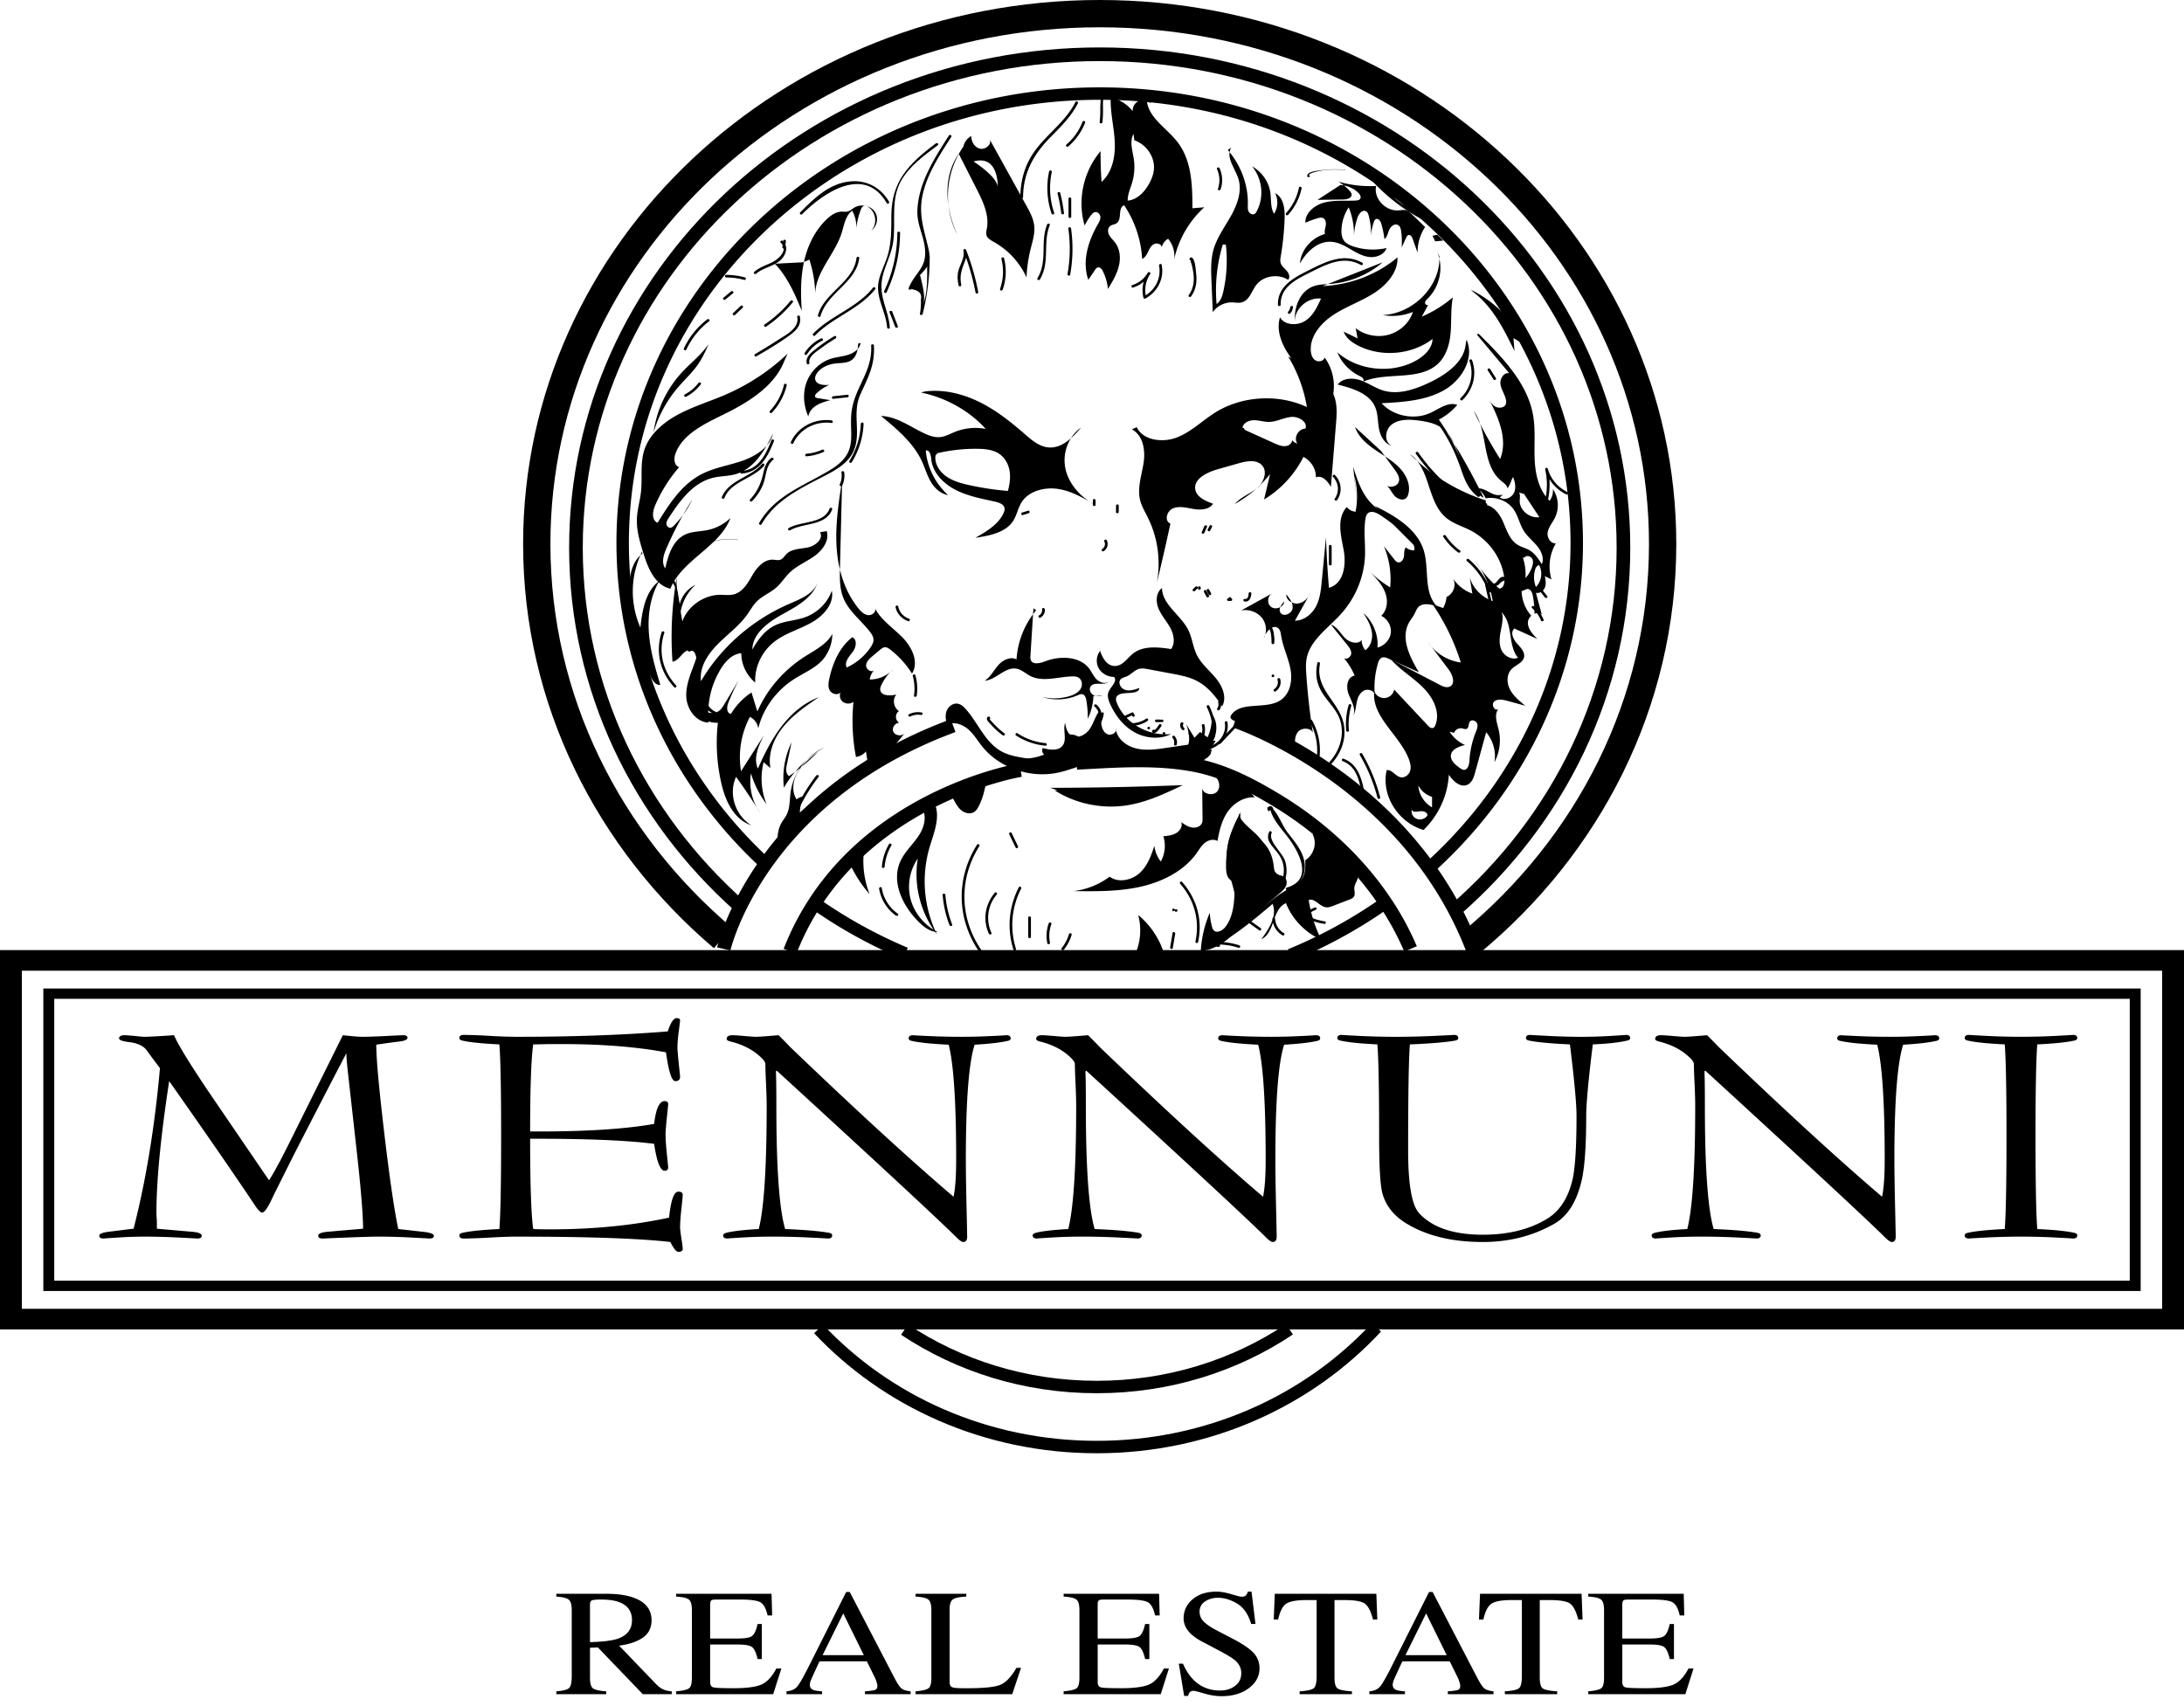
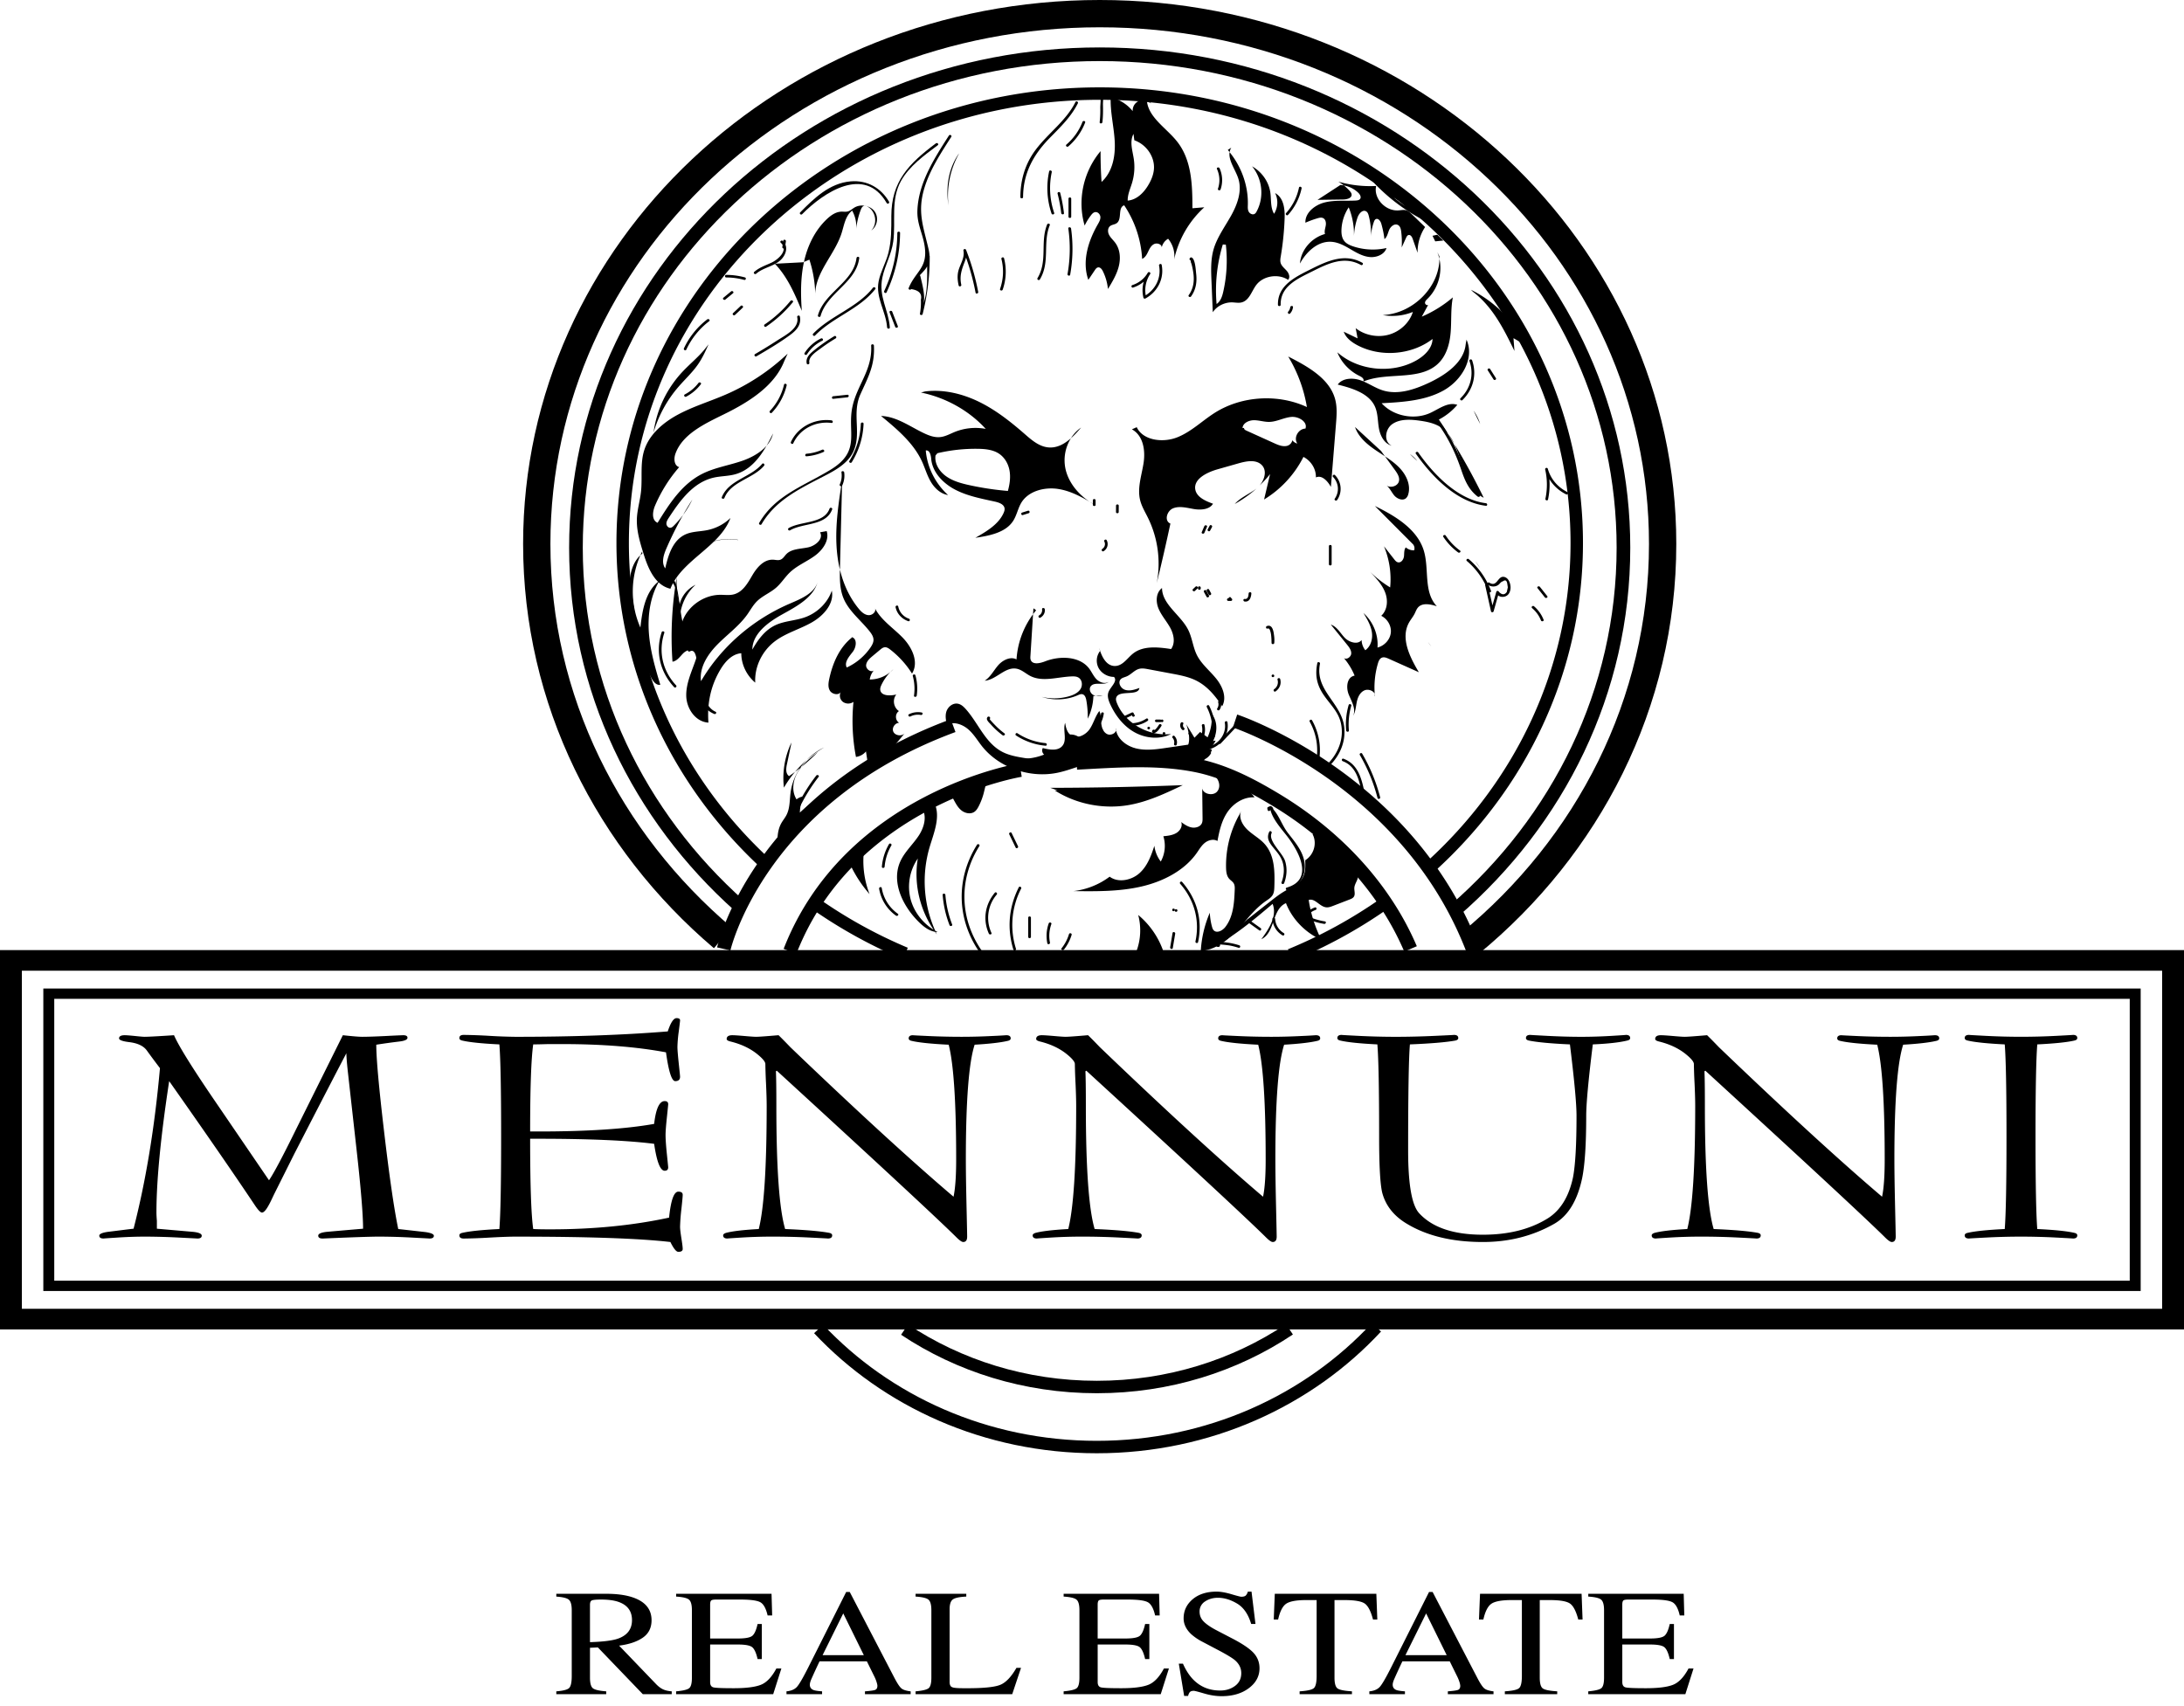
<svg xmlns="http://www.w3.org/2000/svg" width="160" height="125" fill="none">
  <path d="M78.075 34.43a3.027 3.027 0 01.384-2.324c-.47.417-1.011.724-1.636.675-.681-.054-1.23-.526-1.731-.964-1.017-.887-2.086-1.741-3.312-2.35s-2.631-.961-4.005-.788l-.304.08c1.83.376 3.523 1.326 4.744 2.664a4.069 4.069 0 00-2.28.228c-.346.141-.68.334-1.055.372-.406.043-.808-.103-1.174-.276-1.035-.487-2.005-1.228-3.162-1.272 1.165.962 2.366 1.97 2.987 3.306.23.494.374 1.023.648 1.496.273.473.714.903 1.278.994-.94-.854-1.533-2.04-1.634-3.267.283-.044.375.34.397.61.08.964.842 1.78 1.737 2.251.896.472 1.921.664 2.92.884.301.066.657.188.714.474.024.124-.018.251-.07.367-.375.83-1.245 1.347-2.066 1.812 1.034-.15 2.195-.377 2.752-1.212.288-.43.363-.964.641-1.4.53-.828 1.699-1.127 2.71-.96.815.134 1.553.51 2.26.925-.844-.566-1.508-1.38-1.743-2.326zm-4.238 1.54a21.595 21.595 0 01-2.78-.416c-.614-.133-1.237-.3-1.74-.657-.504-.357-.87-.942-.78-1.53l.14-.163a12.237 12.237 0 012.935-.322c.533.006 1.092.055 1.537.332.446.28.718.761.808 1.259.09.497.015 1.01-.12 1.497zm5.982.785a4.9 4.9 0 00.502.301c-.166-.1-.333-.202-.502-.3z" fill="#000" />
  <path d="M78.46 32.106c.269-.24.515-.515.738-.78a2.663 2.663 0 00-.739.78zM99.8 19.25c-1.28-.709-2.53-.145-3.728.453-1.182.592-2.482 1.199-2.45 2.63.002.122.202.122.2 0-.03-1.377 1.267-1.924 2.351-2.467 1.118-.559 2.299-1.132 3.525-.454.112.062.213-.101.101-.163zm-9.85-8.265c.047.053.087.11.131.165a.88.88 0 01.125-.333l-.256.168zm4.323 8.865c-.159-.186-.375-.342-.449-.571-.052-.164-.022-.34.007-.51.153-.911.246-1.83.28-2.752.026-.697-.058-1.524-.698-1.872a1.548 1.548 0 01-.075 1.518c-.28-.469-.195-1.046-.276-1.577-.116-.778-.621-1.497-1.336-1.9.764.923.899 2.27.332 3.313a.416.416 0 01-.141.17c-.148.089-.355-.01-.435-.158-.08-.146-.07-.32-.065-.484.04-1.385-.445-2.774-1.336-3.877-.098.602.417 1.27.629 1.907.3.898-.04 1.873-.5 2.707-.462.835-1.053 1.621-1.31 2.53-.21.753-.18 1.544-.146 2.321l.095 2.262c.3-.453.864-.739 1.43-.723.219.007.44.054.654.008.591-.127.754-.827 1.107-1.29.508-.667 1.61-.843 2.324-.37.169-.178.069-.467-.091-.652zm-4.656 1.517c-.077.34-.19.704-.49.906a11.581 11.581 0 01.456-4.36l.222.011a10.302 10.302 0 01-.188 3.443zm-1.39-6.18l-.87.071c-.001-1.69-.045-3.509-1.109-4.87-.772-.99-2.07-1.738-2.223-2.957l.324.142a.844.844 0 00-.903-.181.758.758 0 00-.464.751 2.894 2.894 0 00-1.612-1.01c-.041 1.073.234 2.134.294 3.207.058 1.073-.145 2.242-.963 2.99a29.296 29.296 0 01-.072-2.258c-1.27 1.509-1.716 3.6-1.167 5.454.129-.268.287-.524.471-.763.075-.098.166-.2.293-.221.202-.036.38.165.389.36.008.194-.098.374-.196.545-.71 1.24-1.16 2.72-.688 4.056l.484-.72c.055-.081.12-.17.222-.19.16-.031.285.128.354.268a3.8 3.8 0 01.378 1.313c.318-.526.64-1.06.79-1.65.15-.588.108-1.249-.262-1.744-.145-.195-.337-.36-.447-.574-.11-.213-.11-.508.09-.652.133-.097.323-.103.46-.196.43-.29.062-1.144.558-1.317a7.856 7.856 0 011.315 3.927c.225-.098.344-.327.445-.54.101-.214.216-.444.437-.549.222-.104.566.021.552.254a.978.978 0 01.47-.64c.354.425.517.99.438 1.526a7.273 7.273 0 012.212-3.832zm-4.129-1.583c-.326.533-.832 1.04-1.483 1.093-.011-.448.191-.87.32-1.301.171-.57.214-1.173.125-1.76-.093-.613-.32-1.272-.019-1.823l.06.464c.9.317 1.517 1.235 1.434 2.137-.038.422-.212.823-.437 1.19zm-5.308-6.13c-.691 1.379-1.977 2.26-2.9 3.477-.788 1.038-1.13 2.222-1.139 3.489 0 .12.2.121.2 0 .012-1.74.73-3.086 1.97-4.35.783-.799 1.544-1.528 2.043-2.521.054-.11-.119-.205-.174-.095zm.514 1.455a4.195 4.195 0 01-1.179 1.663c-.095.083.047.216.142.134a4.39 4.39 0 001.23-1.747c.044-.114-.15-.164-.193-.05zm-2.444 3.628a5.808 5.808 0 00.176 3.088c.038.116.232.066.193-.05a5.61 5.61 0 01-.176-2.988c.025-.119-.169-.169-.194-.05zm.619 1.63c.12.47.209.946.267 1.427.014.12.215.121.2 0-.06-.498-.15-.99-.274-1.477-.03-.118-.224-.068-.193.05zm-.766 2.262c-.525 1.3.056 2.659-.705 3.929-.063.105.11.2.173.095.767-1.28.195-2.662.725-3.974.046-.114-.148-.163-.193-.05zm1.552.292a10.53 10.53 0 01-.058 3.338c-.021.118.172.17.193.05a10.68 10.68 0 00.066-3.388c-.017-.118-.217-.12-.2 0zm-8.748-6.809c-1.07 1.67-2.226 3.461-2.308 5.471-.04.969.354 1.624.514 2.53.298 1.698-.637 1.9-1.156 3.176-.04.101.129.165.183.073.576.082.814.34.714.774.015.346-.008.69-.07 1.033-.01.106.171.127.197.025a16.88 16.88 0 00.52-4.235c0-.122-.2-.122-.2 0 .002 1.046.112 2.62-.292 3.509.222-.488-.06-1.48-.195-2.065-.015-.067-.118-.094-.167-.042-1.055 1.13.453-.254.632-.607.257-.51.249-.846.12-1.398-.382-1.624-.802-2.667-.299-4.362.404-1.361 1.212-2.588 1.98-3.787.067-.104-.106-.2-.173-.095z" fill="#000" />
  <path d="M68.562 10.504c-2.006 1.498-3.258 2.81-3.262 5.31-.001.934.014 1.79-.217 2.715-.178.714-.576 1.37-.715 2.088-.233 1.199.534 2.18.621 3.371.009.121.21.122.2 0-.095-1.306-.84-2.252-.547-3.652.189-.902.673-1.708.798-2.646.197-1.488-.205-3.052.57-4.438.603-1.08 1.698-1.871 2.694-2.615.1-.075-.042-.208-.142-.133zm-9.797 5.188c1.59-1.612 4.585-3.6 6.194-.817.061.107.234.012.173-.095-.575-.995-1.587-1.597-2.812-1.493-1.557.133-2.693 1.254-3.697 2.271-.088.09.053.223.142.134z" fill="#000" />
  <path d="M56.767 19.324c.935.975 1.464 2.228 1.973 3.452-.084-1.195-.098-2.406.157-3.579s.795-2.315 1.696-3.16c.286-.267.635-.514 1.037-.53.159-.006.321.025.474-.014.188-.048.33-.19.493-.287.469-.28 1.162-.147 1.477.284.314.43.198 1.088-.247 1.4.479-.496.346-1.393-.26-1.747-.076-.044-.166-.082-.255-.064-.13.026-.2.159-.245.277a5.245 5.245 0 00-.337 1.415 2.448 2.448 0 00-.302-1.342c-.502.393-.587 1.07-.775 1.659-.508 1.59-1.989 2.924-1.927 4.583a8.728 8.728 0 00-.43-2.647l-.457.191m1.276 3.939c.474-1.705 2.606-2.43 2.833-4.248.015-.12-.185-.12-.2 0-.222 1.773-2.357 2.51-2.826 4.198-.033.118.16.168.193.05zm3.834-2.068c-1.146 1.46-3.092 2.034-4.376 3.361-.087.09.054.224.141.133 1.298-1.34 3.248-1.92 4.408-3.399.077-.097-.098-.192-.173-.095zm-4.829 4.872a2.77 2.77 0 011.123-.996c.114-.057.013-.22-.102-.163a2.96 2.96 0 00-1.194 1.064c-.067.104.106.198.172.095zm-1.21-3.91a8.832 8.832 0 01-1.887 1.72c-.104.071-.004.235.101.164a9.177 9.177 0 001.958-1.789c.079-.096-.095-.19-.173-.095zm.494 1.189c.173.813-.857 1.313-1.443 1.694a38.89 38.89 0 01-1.642 1.01c-.11.063-.009.227.101.163.835-.488 1.68-.988 2.456-1.556.48-.35.849-.761.721-1.361-.025-.119-.218-.069-.193.05zm-1.021-5.604l-.07.462c-.018.119.175.17.193.05l.07-.462c.018-.119-.175-.17-.193-.05zm-4.174 2.696c.446.001.88.06 1.308.177.124.034.177-.148.053-.182a5.217 5.217 0 00-1.361-.184c-.129 0-.13.188 0 .189zm.349 1.022l-.56.462c-.097.08.045.213.142.133l.56-.461c.097-.081-.045-.213-.142-.134zM51.812 23.4a5.713 5.713 0 00-1.707 2.122c-.051.11.122.207.173.096a5.607 5.607 0 011.676-2.084c.1-.077-.043-.21-.142-.133zm.099 1.827c-.227.503-.456 1.009-.773 1.467-.405.587-.942 1.08-1.412 1.622a9.009 9.009 0 00-1.85 3.381 8.115 8.115 0 012.172-4.511c.514-.542 1.105-1.02 1.575-1.596" fill="#000" />
  <path d="M57.703 25.91a15.57 15.57 0 01-4.572 3.014c-1.149.496-2.364.86-3.462 1.451-1.098.59-2.1 1.459-2.468 2.598-.317.984-.129 2.045-.243 3.068-.073.65-.269 1.287-.299 1.94-.04.892.23 1.767.498 2.623.329 1.051.829 2.265 1.957 2.532.82-2.1 3.619-3.073 4.4-5.185a3.427 3.427 0 01-1.73.895c-.51.1-1.054.088-1.529.291-.966.414-1.299 1.528-1.52 2.507-.3-.425-.119-.992.086-1.464a26.07 26.07 0 011.9-3.583 6.909 6.909 0 01-1.363 1.924c-.064.064-.137.132-.23.145-.165.023-.304-.142-.307-.299-.002-.156.088-.3.176-.433.815-1.245 1.78-2.596 3.289-2.94.514-.117 1.057-.104 1.566-.243 1.396-.38 2.166-1.75 2.781-2.99-.226.972-1.207 1.626-2.195 1.98-.988.352-2.059.505-2.99.975-1.497.753-2.42 2.205-3.272 3.587-.454-.195-.372-.823-.186-1.26a10.687 10.687 0 011.767-2.818c-.378-.118-.404-.62-.277-.977.511-1.439 2.132-2.195 3.56-2.896 1.835-.9 3.704-2.077 4.419-3.904" fill="#000" />
  <path d="M57.438 28.183a4.197 4.197 0 01-1.032 1.92c-.085.092.056.226.142.134a4.403 4.403 0 001.083-2.004c.028-.118-.165-.168-.193-.05zm3.476 2.615c-1.252-.156-2.468.492-2.971 1.583-.051.11.12.206.173.095.477-1.036 1.609-1.638 2.798-1.489.127.016.126-.173 0-.189zm-.681 2.152a3.543 3.543 0 01-1.145.293c-.127.01-.128.2 0 .189.436-.037.85-.143 1.245-.319.117-.052.016-.215-.1-.163z" fill="#000" />
  <path d="M63.822 25.317c.094 1.79-1.01 2.85-1.365 4.444-.423 1.9.663 3.265-1.598 4.647-1.973 1.205-4.045 1.855-5.24 3.903-.062.106.11.201.173.095.961-1.648 2.557-2.479 4.242-3.35.894-.46 1.94-.95 2.423-1.854.726-1.36-.084-2.845.576-4.31.573-1.27 1.065-2.13.99-3.575-.007-.12-.207-.121-.2 0zM49.228 42.636c.633.71.49 2.845.594 3.781.007.06.059.11.127.091.398.287.545.666.438 1.137.005.07.082.12.15.082.624-.348.535 1.506.56 1.77.048.526.095 1.154.27 1.657.2.574.348.888.952 1.153.116.052.217-.11.1-.162-.987-.434-1.094-2.242-1.146-3.006-.04-.6-.027-1.19-.003-1.791.002-.059-.066-.11-.127-.091-.727.236-.606-.358-.648-.967a.1.1 0 00-.127-.091c-.533.144-.553-3.197-.998-3.697-.084-.093-.225.041-.142.134zm13.222 4.043c-.96.746-1.448 1.906-1.698 3.054-.064.294-.11.618.051.876.162.258.619.353.79.1a.574.574 0 00.158.713.665.665 0 00.774.001 14.042 14.042 0 00.183 4.035c.288-.038.558-.187.733-.405l.176 1.158c.827-.288 1.411-.974 1.953-1.63l.696-.842c-.219.224-.675.159-.814-.117-.139-.276.097-.65.42-.667-.304-.18-.312-.667-.015-.856-.398-.263-.492-.855-.192-1.216-.446.113-1.099.113-1.174-.316-.024-.136.028-.272.088-.397.204-.43.502-.821.87-1.14a2.375 2.375 0 01-1.732.754c.036-.24.139-.47.295-.66-.233.168-.583-.116-.56-.392.023-.277.259-.488.479-.672l.549-.458c.1-.084.213-.173.348-.181.145-.008.275.08.388.168a6.801 6.801 0 011.598 1.76c.52-.838.007-1.922-.69-2.638-.699-.716-1.598-1.294-2.038-2.173.152.245-.166.557-.466.532-.3-.026-.53-.253-.714-.477-1.057-1.288-1.526-2.937-1.62-4.564-.095-1.626.158-3.25.41-4.862l-.16 6.408c-.019.773-.033 1.57.272 2.288.395.928 1.265 1.589 1.898 2.39.145.184.283.39.287.618.002.204-.104.395-.22.567a4.274 4.274 0 01-1.74 1.467c-.202-.387.174-.803.443-1.152.27-.35.341-.994-.108-1.08m-1.596-9.406c-.41 1.121-2.08.896-2.991 1.423-.11.064-.01.227.101.163.978-.567 2.633-.306 3.083-1.536.042-.115-.151-.165-.193-.05z" fill="#000" />
  <path d="M60.076 39c.272.469-.322.987-.876 1.104-.553.118-1.2.098-1.586.488-.146.148-.25.352-.453.42-.162.055-.34.004-.512-.005-.69-.037-1.205.578-1.538 1.15-.334.57-.698 1.228-1.367 1.393-.315.078-.647.028-.973.03-1.436.005-2.767 1.149-2.903 2.496-.234-1.157.19-2.414 1.09-3.231-.593.286-1.036.834-1.17 1.448a6.526 6.526 0 01-.214-1.99 25.634 25.634 0 00-.307 6.177c.338-.054.542-.368.776-.605.233-.237.668-.404.893-.16.16.171.1.435.025.652-.299.863-.71 1.721-.686 2.629.022.907.664 1.89 1.625 1.948-.103-1.393.158-2.71.904-3.934.335-.549.833-1.099 1.503-1.15-.002.81.38 1.615 1.022 2.154-.063-1.161.505-2.338 1.475-3.056.8-.592 1.81-.865 2.678-1.362.869-.497 1.644-1.38 1.456-2.321-.31.902-1.082 1.653-2.03 1.973-.681.23-1.437.249-2.088.55-.778.358-1.298 1.073-1.703 1.796.005-1.156 1.137-1.996 2.194-2.582 1.057-.587 2.258-1.225 2.578-2.342-.26.826-1.232 1.211-2.062 1.57-2.723 1.179-5.028 3.198-6.473 5.671-.13-.997.477-1.952 1.202-2.69.725-.737 1.593-1.358 2.186-2.193.234-.329.424-.69.714-.976.402-.397.965-.617 1.394-.988.392-.338.657-.786 1.032-1.14.526-.497 1.233-.78 1.82-1.21.585-.432 1.071-1.13.861-1.803" fill="#000" />
-   <path d="M51.867 45.089c-.352.389-.6.914-.555 1.436.036.416.462.384.742.178.353-.262.884-.818.843-1.28-.044-.505-.586-.223-.805.005-.087.09.054.224.141.134.06-.063.292-.284.399-.236.193.087-.035.453-.09.541a2.607 2.607 0 01-.558.644c-.16.129-.382.293-.474-.02-.038-.131.02-.33.052-.457.077-.305.232-.575.447-.812.084-.092-.058-.226-.142-.133zm-.2 7.662c.28.147.605.218.925.201a13.232 13.232 0 00.266 4.49c.291 1.246.911 2.599 2.188 3.026-1.194-.734-1.695-2.322-1.12-3.55.621.86 1.209 1.743 1.76 2.646a3.984 3.984 0 01-.671-2.9 7.265 7.265 0 001.148 2.263 4.93 4.93 0 01-.219-3.082l.5.432c-.204-1.072.245-2.183.953-3.044.708-.862 1.655-1.517 2.593-2.154-2.263.866-3.539 3.104-4.465 5.234-.357-.789.049-1.683.448-2.454-.56.883-1.123 1.766-1.685 2.648a6.32 6.32 0 01.65-3.982c.334.164.57.492.61.845.357-1.459 1.317-2.778 2.632-3.618.686-.438 1.475-.76 2.026-1.343.503-.533.76-1.252.773-1.966-.418.77-1.293 1.196-2.052 1.684-1.526.981-2.738 2.39-3.442 4l-.431-1.394c-.615.41-1.131.95-1.501 1.568-.33-.035-.321-.492-.207-.786.232-.593.5-1.174.803-1.738l-1.09 1.83c-.107.178-.219.362-.394.483-.312.214-.758.173-1.094-.004-.337-.176-.588-.465-.831-.746m12.304-26.219c-.046.413-.446.717-.86.858-.415.141-.864.168-1.283.296-.857.26-1.532.952-1.82 1.755-.288.805-.208 1.704.137 2.488.043-.34.296-.631.601-.818.304-.187.659-.286 1.008-.382l-.913-.148c-.068-.01-.144-.026-.183-.08-.065-.09.017-.209.1-.285.267-.249.58-.455.92-.606-.393.035-.908-.002-1.019-.36-.054-.174.021-.361.129-.511.297-.416.828-.64 1.356-.7.387-.043.809-.016 1.132-.22.405-.257.501-.773.52-1.232m-6.359 7.086c-.382.97-.916 2.163-2.184 2.244-.128.008-.13.197 0 .189 1.371-.088 1.96-1.32 2.377-2.383.045-.114-.148-.164-.193-.05zm-.01 1.294c-.364.288-.481.666-.577 1.094-.166.739-.423 1.362-.968 1.934-.087.09.055.224.141.133.372-.389.665-.822.841-1.322.205-.58.17-1.282.706-1.706.098-.078-.044-.21-.142-.133z" fill="#000" />
  <path d="M55.837 33.985c-.837.997-2.446 1.172-2.957 2.443-.046.114.148.163.193.05.487-1.211 2.1-1.4 2.906-2.36.078-.093-.062-.228-.142-.133zM81.76 37.05l-.003.461c0 .122.2.122.2 0l.003-.461c0-.122-.2-.122-.2 0zm-.856 2.626c.097.19.034.42-.15.54-.105.07-.005.233.1.164a.604.604 0 00.223-.799c-.056-.11-.229-.014-.173.095zm-.841-3.022v.33c0 .12.2.121.2 0v-.33c0-.122-.2-.122-.2 0zm-5.124 1.08l.42-.132c.122-.038.07-.22-.053-.182l-.42.132c-.122.038-.07.22.053.182zm13.679.785l-.14.264c-.057.108.115.203.173.095l.14-.264c.058-.108-.115-.204-.173-.095zm-.854 4.533v.066c0 .121.2.121.2 0v-.066c0-.122-.2-.122-.2 0zm.644.245l.14.264c.058.109.23.013.173-.096l-.14-.263c-.058-.11-.23-.014-.173.095zm1.697.641c.129 0 .129-.19 0-.19-.13 0-.13.19 0 .19zm-20.692 9.314c-.094-.357-.189-.733-.09-1.089s.464-.675.847-.606c.233.041.415.21.568.379.941 1.044 1.436 2.51 2.715 3.162.473.24 1.011.342 1.542.429.748.122 1.54.22 2.25-.036.71-.255 1.286-.981 1.078-1.67.6-.07 1.204.426 1.213.996.257-.57.72-1.056 1.295-1.357-.047.233.112.488.352.561.113.035.235.032.35.06.178.044.326.157.479.257.999.657 2.278.77 3.493.862.407.031.85.053 1.184-.167.616-.407.45-1.292.217-1.965l.6.983.414-.424.549.392a3.43 3.43 0 00.293-1.732c.764.971.182 2.467-.897 3.122-1.078.654-2.453.67-3.73.546-1.276-.124-2.57-.364-3.83-.143-.987.173-1.899.62-2.88.814-2.012.398-4.233-.389-5.47-1.936-.326-.409-.59-.867-.983-1.221-.392-.354-.965-.593-1.48-.432M57.898 54.58a6.066 6.066 0 00-.468 3.127 8.199 8.199 0 012.947-2.947c-1.315.63-2.264 1.895-2.455 3.273-.08.574-.04 1.184-.316 1.702-.105.197-.251.372-.361.566-.312.551-.31 1.207-.277 1.831a38.335 38.335 0 014.157-4.374c-.916.49-1.767 1.09-2.526 1.78.007-.406.097-.81.263-1.184a.95.95 0 00-.507.214c-.374-.592-.275-1.369.077-1.973.35-.604.917-1.068 1.488-1.498-.643.65-1.35 1.242-2.112 1.767-.263-.184-.225-.557-.16-.86l.34-1.604m26.924-34.942c.176.899-.263 1.788-1.097 2.249l.146.056a2.155 2.155 0 01.302-1.688l-.173-.095a2.012 2.012 0 01-1.13.905c-.12.04-.069.223.053.182.549-.184.966-.511 1.25-.992.063-.106-.106-.199-.173-.095a2.324 2.324 0 00-.322 1.833c.014.06.094.086.147.056.916-.506 1.382-1.48 1.19-2.46-.022-.12-.216-.07-.193.05zm2.418-.528c-.106.121-.122.247-.048.38.03.11.057.22.08.332.044.214.08.43.09.647.022.483-.076.929-.366 1.334-.073.1.101.195.172.095.365-.509.443-1.078.371-1.68-.028-.249-.064-1.078-.339-1.176-.042-.016-.09.01-.112.043a.466.466 0 00-.02.027c-.026.036-.013.085.015.115.006.005.011.01.016.017.087.09.229-.045.142-.134zm1.825-6.55c.208.47.235.96.073 1.446-.039.116.155.166.193.05a2.104 2.104 0 00-.074-1.546c-.048-.11-.242-.062-.192.05zm9.041 1.173c.492.031.968.238 1.311.57.128.124.24.322.128.46-.072.086-.202.102-.318.11-.76.042-1.539-.047-2.274.14-.735.186-1.444.767-1.408 1.484.287-.127.583-.236.886-.325.123-.036.259-.069.38-.025.21.077.26.34.225.549-.034.21-.12.425-.057.628-1 .277-1.768 1.182-1.834 2.163.464-.85 1.307-1.666 2.318-1.59.51.037.967.296 1.4.55.435.255.887.518 1.396.565.508.047 1.088-.196 1.225-.66-.802.182-1.66.14-2.437-.12-.24-.08-.482-.186-.64-.374-.192-.227-.23-.535-.222-.825a3.203 3.203 0 01.532-1.663c.27.664.402 1.379.385 2.09.024-.46.113-.919.266-1.357.093-.268.36-.584.618-.443.117.064.164.198.196.321a5.17 5.17 0 01.165 1.536c.02-.37.092-.737.217-1.088.026-.073.06-.152.132-.19.181-.096.353.139.407.327.107.373.185.752.233 1.136.206-.17.246-.451.35-.69.104-.238.379-.47.624-.355.173.08.225.285.248.465.052.393.066.792.039 1.189l.328-.72c.037-.079.084-.168.173-.19.149-.037.254.132.302.269l.362 1.032a3.31 3.31 0 01.552-1.887l-1.004-.968c-.107-.102-.22-.209-.365-.255-.182-.058-.379-.011-.571.003-.971.073-1.86-.894-1.645-1.79a8.457 8.457 0 01-2.772-.315c.313.182.594.412.83.677.073.083.145.178.144.285 0 .256-.363.34-.636.344l-1.864.027m8.425 2.631c.067.136.133.272.198.409l.601-.061-.448-.426m.152 1.581c.099 2.148-1.869 4.192-4.148 4.308a4.03 4.03 0 002.206-.23c-.244.781-.926 1.427-1.754 1.662-.827.235-1.774.05-2.435-.474l.14.748-1.015-.488c.153.446.571.765 1.005.994 1.706.899 3.988.707 5.499-.462-.013.678-.585 1.233-1.203 1.58-1.784 1.002-4.26.743-5.769-.602.285.726.86 1.347 1.584 1.711.126.063.265.129.322.252.056.123-.055.306-.19.265 1.732-.861 4.175-.079 5.602-1.343.664-.589.91-1.485.981-2.341.071-.857-.002-1.725.161-2.57a8.918 8.918 0 01-2.274 1.413l.47-.867c-.094.073-.242-.044-.235-.159.008-.114.103-.204.187-.287.902-.886 1.191-2.28.71-3.42" fill="#000" />
  <path d="M107.378 25.207c-.122 1.34-1.459 2.265-2.739 2.86-1.033.48-2.222.875-3.317.54-.582-.178-1.079-.548-1.653-.746-.575-.198-1.328-.164-1.667.316 1.065.265 2.263.633 2.712 1.58.237.503.209 1.075.304 1.617.094.543.386 1.128.945 1.283-.608-.279-.502-1.213.043-1.59.546-.375 1.288-.343 1.957-.252.53.072 1.071.177 1.523.448 1.846 1.11 1.267 4.257 3.211 5.206a49.201 49.201 0 00-3.285-5.73 4.497 4.497 0 001.351-1.076c-.67-.241-1.337.293-1.98.59-1.175.54-2.721.233-3.564-.71 1.561-.083 3.189-.184 4.534-.934 1.345-.749 2.287-2.363 1.685-3.722" fill="#000" />
  <path d="M107.652 26.447c.341.97.1 1.991-.654 2.73-.089.087.053.22.142.133.798-.783 1.068-1.882.706-2.913-.041-.115-.234-.066-.194.05zm-2.288 4.626c.751 1.044 1.278 2.149 1.686 3.349.256.756.535 1.444 1.202 1.96.1.077.242-.055.142-.133-.923-.715-1.089-1.833-1.491-2.833a11.608 11.608 0 00-1.366-2.438c-.072-.1-.246-.006-.173.095zm-6.094.213c.225.685.81 1.21 1.424 1.637.614.427 1.283.794 1.801 1.32.519.526.872 1.269.676 1.963a.587.587 0 01-.172.3c-.25.208-.656.035-.862-.212-.207-.246-.328-.562-.596-.75.295.247.847.087.942-.273.079-.298-.114-.592-.298-.845l-1.012-1.388" fill="#000" />
  <path d="M103.727 33.243c1.147 1.633 2.951 3.542 5.129 3.814.127.016.126-.173 0-.189-2.086-.26-3.86-2.158-4.956-3.72-.071-.101-.245-.007-.173.095zm5.079 9.647l.424 1.899c.02.093.168.086.193 0l.389-1.377h-.193c.077.235.296.355.558.31.352-.059.488-.382.486-.69-.003-.273-.131-.683-.457-.761-.494-.12-.511.79-1.097.418-.107-.068-.207.095-.101.163.226.143.521.167.751.007.149-.105.156-.21.347-.272.178-.126.284-.06.32.197l.037.248-.075.34c-.165.227-.357.223-.576-.01-.028-.087-.167-.092-.193 0l-.389 1.376h.193l-.424-1.898c-.026-.119-.219-.068-.193.05zm-5.513-9.623c.172.175.351.343.534.508a2.48 2.48 0 00-.534-.508zm5.144-2.203a3.585 3.585 0 00-.478-.97c.154.326.313.649.478.97zm-.008 10.552a6.513 6.513 0 00-.341-.496c.107.169.222.333.341.496zm-3.568 5.752l-.239-.318c.072.112.153.216.239.318z" fill="#000" />
-   <path d="M113.387 38.978c.076-.38.351-.692.526-1.041a2.109 2.109 0 00-.147-2.102c.027.301-.06.611-.243.86-.792-.794-1.044-1.94-1.093-3.028-.049-1.088.072-2.188-.119-3.263-.419-2.348-2.241-4.221-3.982-5.948l-.146.046 2.382 2.84c-.417-.068-.702.433-.638.827.064.393.324.738.401 1.13a.555.555 0 01-.02.333c-.119.26-.522.3-.776.15s-.393-.42-.52-.677c.734 1.42 1.483 3.046.889 4.523a32.163 32.163 0 01-1.463-2.564c.482 1.444.344 3.185 1.545 4.17.192.157.428.32.461.55.123-.195.225-.402.294-.62l.108-.217c.146.375.24.802.067 1.166-.174.364-.715.584-1.043.331a3.03 3.03 0 00.218-.209 1.04 1.04 0 01-.647-.02c-.399-.154-.76-.458-1.191-.437.262.202.467.465.605.757l.001-.027c.749-.132 1.565.183 2.001.772.368.498.463 1.136.801 1.653.263.402.66.71.964 1.086.304.375.517.877.331 1.316-.252-.397-.521-.81-.945-1.045-.248-.137-.535-.204-.779-.345-.581-.335-.814-1.003-1.065-1.6-.25-.596-.651-1.239-1.321-1.353l.009-.329a13.842 13.842 0 01-5.026-2.888c.963 1.215.893 3.201 2.177 4.208.494.389 1.129.574 1.696.863 1.389.706 2.363 2.091 2.512 3.572.029.294-.062.69-.375.706a8.781 8.781 0 01-1.408-1.508c.469.745.79 1.572.932 2.428-.807-.286-1.453-.949-1.686-1.731l.189 1.177a2.804 2.804 0 01-1.457-1.18c.328.466.11 1.188-.43 1.422a2.091 2.091 0 01-.253.818l-.779-.282a15.89 15.89 0 012.074 4.27 3.473 3.473 0 01-2.158-1.17l1.274 1.692c.3.398.521 1.087.036 1.258-.23.082-.48-.033-.695-.145l-3.586-1.868c.689.778 1.627 1.327 2.364 2.065.739.737 1.28 1.805.904 2.755-.035.087-.085.18-.178.21-.136.044-.269-.068-.364-.17a5504.73 5504.73 0 01-2.483-2.647c-.036.32-.333.595-.673.623-.34.029-.684-.194-.778-.502-.233 1.882 1.899 3.238 2.55 5.03.097.271.16.569.066.84-.094.27-.392.496-.688.437-.388-.078-.627-.58-1.018-.52-.429 1.812.819 3.835 2.701 4.382 1.105-1.081 1.774-2.547 1.847-4.045.307.44.801.94 1.321.75.361-.134.502-.536.599-.89l.818-2.976c.513.61.738 1.428.607 2.197a3.417 3.417 0 00.308-2.377c-.12-.507-.346-1.082-.032-1.51-.281.17-.539-.36-.287-.567.252-.206.637-.13.958-.042l1.314.36c-.431-.35-.875-.714-1.124-1.196-.251-.483-.259-1.118.135-1.507.289-.285.771-.431.884-.811.116-.391-.233-.75-.512-1.06-.279-.31-.5-.808-.184-1.084.561.254 1.123.51 1.684.766-.342-.346-.705-.742-.695-1.214a.699.699 0 01.248-.487 2.903 2.903 0 01-.71-1.8l.379-.154c.237-.065.396.226.439.455.087.445.128.898.129 1.352.184-.075.383-.075.535.06l-.432-1.598c.28.074.572-.144.665-.403.094-.26.044-.543-.007-.813l.483.236a3.328 3.328 0 01.319-2.642c-.409.03-.669-.45-.594-.83zm-2.053-2.272c.001-.209.057-.43-.044-.617l.36.099 1.125 1.705c-.716.095-1.445-.505-1.441-1.187zm-6.769 23.047c-.151.238-.495.347-.767.243-.273-.104-.439-.407-.371-.677l.078.119c.195.076.416.002.627-.006.212-.007.474.126.433.32zm.346-.6a2.052 2.052 0 01-.999-1.504v-.093c.2.386.569.692 1.002.829l-.003.767zm3.205-5.516a6.81 6.81 0 00-.469 2.125c-.015.286-.134.68-.436.638a.539.539 0 01-.224-.106c-.362-.247-.768-.59-.687-1.004.08-.415.591-.598 1.024-.707a2.569 2.569 0 01-1.127-.978l.329.093c.073-.233.356-.388.608-.33.095.021.193.069.287.041.224-.064.126-.415.292-.571.156-.147.448-.006.509.194.06.2-.028.41-.106.605zm3.093-5.444c-.434.174-.957-.1-1.173-.495-.216-.395-.194-.867-.121-1.305.075-.439.196-.877.162-1.32l-.075-.214c.879.857.433 2.39 1.207 3.334zm1.037-6.681a2.376 2.376 0 01-.491.845 3.841 3.841 0 00-.192-1.507l.104.014c.104-.187.435-.145.557.034.122.177.088.411.022.614zm.277 1.495a1.894 1.894 0 01-.026-1.372l-.008.01.027-.077c-.009.022-.012.045-.02.067a.523.523 0 01.252-.246 1.379 1.379 0 01-.225 1.618z" fill="#000" />
-   <path d="M99.22 34.875c.23.853.26 1.753.087 2.618a.943.943 0 01-.645-.342c-.751.823-.43 2.063-.228 3.131.203 1.068.028 2.475-1.075 2.786a70.2 70.2 0 01-.216-3.707c-.104 1.077-.208 2.153-.31 3.23-.061.627-.127 1.27-.422 1.836-.295.565-.876 1.043-1.544 1.05l1.143-2.048c-.159.374-.482.717-.905.783-.423.064-.905-.256-.87-.658.25.3.513.647.458 1.024-.055.377-.644.644-.873.33-.19-.26.044-.604.267-.84-.024.397-.599.643-.943.413-.344-.23-.308-.8.054-1.005l-2.274 1.252c.556-.113 1.172.102 1.516.528.345.427.402 1.043.139 1.518.151-.476.657-1.069 1.059-.747.161.13.188.35.218.546.13.84.531 1.625.685 2.461.154.837-.02 1.825-.771 2.293-1.065.664-2.84.038-3.554 1.035-.04.057-.076.12-.071.189.01.12.141.195.256.25l4.519 2.116c-.066-.447-.117-.95.18-1.305.298-.353 1.073-.281 1.095.17a50.323 50.323 0 01-.494-4.354c-.028-.404-.051-.812.029-1.21.267-1.326 1.57-2.197 2.5-3.224 1.066-1.18 1.7-2.7 1.768-4.247.04-.907-.108-1.822.032-2.72.025-.163.068-.337.203-.44.244-.185.602-.027.86.14 1.11.722 2.111 1.59 2.966 2.574a5.194 5.194 0 00-1.743-2.127c-.567-.404-1.22-.704-1.728-1.173-.801-.74-1.144-1.802-1.459-2.817l.322 2.972" fill="#000" />
  <path d="M103.526 39.886a.463.463 0 01.075.433.863.863 0 01-.612-.214c-.143.183-.107.434-.134.66-.028.226-.209.488-.444.433-.116-.027-.195-.123-.266-.213l-.755-.962c.396.953.553 1.994.453 3.014a8.327 8.327 0 01-1.463-1.133c.432.456.875.926 1.096 1.5.223.575.174 1.285-.287 1.714.469.234.759.753.701 1.25-.058.498-.462.943-.975 1.076.074-.93-.313-1.884-1.027-2.53.262.434.528.88.611 1.373.083.493-.055 1.05-.476 1.353a1.23 1.23 0 01-.271-.75c-.28.373-.926.167-1.247-.173-.321-.342-.555-.802-1.01-.957l1.186 1.465c.158.195.323.412.31.657-.014.244-.32.472-.534.336.327.387.592.821.782 1.283-.573.102-.64.867-.432 1.38.209.513.554 1.067.322 1.57.18-.306.197-.67.267-1.014.071-.344.23-.71.568-.857.338-.147.841.106.764.448a6.298 6.298 0 01.221-2.43c.05-.168.127-.355.3-.418.157-.056.328.013.479.08l2.218.992c-.675-1.128-1.361-2.51-.714-3.653.123-.216.288-.41.4-.63.085-.167.142-.351.275-.488.325-.332.902-.21 1.356-.063-1.011-1.07-.53-2.757-.972-4.129-.492-1.526-2.062-2.486-3.568-3.216M96.508 48.58c-.178.885-.048 1.592.474 2.352.466.679 1.051 1.2 1.245 2.02.267 1.136-.183 2.259-1.013 3.068-.09.088.052.221.142.134.789-.77 1.232-1.763 1.126-2.847-.178-1.816-2.178-2.705-1.78-4.677.024-.118-.17-.169-.194-.05zm-.559 4.292c.459.834.628 1.728.513 2.66-.014.121.186.12.2 0a4.484 4.484 0 00-.54-2.755c-.06-.108-.233-.013-.173.095z" fill="#000" />
  <path d="M98.82 53.52a4.955 4.955 0 01.175-1.814c.033-.117-.16-.167-.193-.05a5.092 5.092 0 00-.181 1.865c.01.12.21.121.2 0zm6.92-14.184c.289.437.65.818 1.08 1.136.101.074.244-.06.142-.134a4.311 4.311 0 01-1.049-1.098c-.068-.102-.242-.008-.173.096zm1.722 1.765a5.452 5.452 0 011.576 2.236c.042.114.236.065.193-.05a5.63 5.63 0 00-1.628-2.32c-.095-.08-.237.052-.141.134zm-7.839 14.216c.58.996 1.01 2.043 1.294 3.147.03.118.224.068.193-.05a12.554 12.554 0 00-1.315-3.193c-.061-.106-.234-.011-.172.096zm-1.253.453c.953.356 1.187 1.335 1.366 2.184.025.12.218.069.193-.05-.196-.931-.479-1.932-1.505-2.316-.12-.045-.172.137-.054.182zM47.046 40.4a6.58 6.58 0 00-.131 5.578c.14-1.255.356-2.648 1.4-3.437-.675 1.14-.87 2.491-.78 3.795.092 1.304.455 2.576.839 3.831-.272.062-.492-.203-.623-.436a12.786 12.786 0 01-1.661-6.663c.028-.917.21-1.927.967-2.505m22.39 17.261l.456.832c.148.27.303.547.554.737.251.19.627.27.898.105.158-.096.256-.258.34-.417.157-.306.28-.626.368-.956.133-.51.213-1.095.658-1.41l-3.086 1.015m7.847.178l-.536-.187c3.236-.005 6.472-.07 9.705-.197-1.298.618-2.62 1.243-4.054 1.474-1.837.295-3.788-.104-5.33-1.09m11.624-1.133c.411.27.59.874.264 1.232-.327.358-1.122.137-1.082-.333l.026 2.254c.002.139.002.283-.06.408-.124.248-.465.343-.75.286-.284-.056-.526-.227-.757-.394.123.291-.07.633-.35.801-.28.169-.624.207-.955.24a2.372 2.372 0 01-.188 1.852 2.353 2.353 0 01-.47-1.154c-.235.724-.505 1.476-1.085 2.001-.58.526-1.563.736-2.19.262a5.473 5.473 0 01-2.654 1.058c1.657.02 3.336.038 4.948-.329 1.611-.367 3.175-1.166 4.09-2.47.182-.26.343-.543.596-.743.254-.2.639-.298.918-.13.135-.74.306-1.495.738-2.126.432-.63 1.182-1.12 1.977-1.07-.627-.873-1.615-1.511-2.706-1.749m3.783 4.273c-.182.388-.069.679.19 1.019.303.397.624.691.781 1.175.164.506.11 1.023-.07 1.515-.042.115.15.164.193.05.194-.53.236-1.072.07-1.615-.183-.6-1.26-1.475-.991-2.049.052-.11-.12-.206-.173-.095z" fill="#000" />
  <path d="M93.064 59.302c.15.689.786 1.394 1.216 1.945.8 1.025 2.059 3.183-.011 3.782-.123.036-.07.218.053.182 1.03-.298 1.434-1.272 1.207-2.223-.18-.758-.726-1.376-1.197-1.989-.373-.486-.606-1.17-.976-1.615-.192-.232.028-.098-.205-.3a.11.11 0 00-.122-.014l-.137.062c-.041.019-.054.068-.046.106l.025.114c.026.119.22.068.193-.05z" fill="#000" />
  <path d="M96.158 61.121c.349.641.103 1.513-.538 1.906.019.45.03.926-.21 1.315-.282.458-.84.682-1.316.962-.362.213-.69.47-1.017.728-1.49 1.17-2.98 2.34-4.468 3.511 1.714-.861 3.178-2.098 4.623-3.32.344.881-.255 1.819-.827 2.59 1.028-.48.761-2.196 1.805-2.643.452 1.167 1.404 2.154 2.593 2.689a9.977 9.977 0 01-.928-2.92c.455-.156.797.484 1.278.536.178.02.351-.045.516-.109l1.193-.46c.116-.045.239-.094.31-.19.14-.187.032-.443.047-.671.02-.29.249-.539.272-.829.019-.239-.104-.466-.233-.671a7.854 7.854 0 00-2.464-2.451m-22.855.034l.467.967c.053.11.226.015.173-.095l-.467-.967c-.053-.111-.226-.015-.173.095zm-2.364.766c-1.559 2.479-1.49 5.462.187 7.872.07.101.244.007.173-.095-1.64-2.357-1.712-5.258-.186-7.682.065-.105-.108-.2-.174-.095zm-2.516 3.672c.06.761.226 1.497.503 2.216.044.112.237.064.193-.05a7.669 7.669 0 01-.496-2.166c-.01-.12-.21-.122-.2 0zm5.577-.556c-.732 1.454-.871 3.01-.398 4.557.035.117.229.067.193-.05a5.796 5.796 0 01.378-4.412c.055-.108-.118-.204-.173-.094zm.69 2.226v1.407c0 .121.2.122.2 0v-1.407c0-.122-.2-.122-.2 0zm1.504.417a2.7 2.7 0 00-.103 1.455c.023.12.217.07.193-.05-.091-.46-.055-.91.103-1.355.04-.115-.152-.165-.193-.05zm1.114 1.92a3.27 3.27 0 00.564-1.081c.035-.117-.158-.168-.194-.05a3.107 3.107 0 01-.543 1.036c-.077.098.097.192.173.095zm5.304.145a4.39 4.39 0 00.137-2.681 6.01 6.01 0 011.84 2.656c-.65.057-1.3.116-1.951.175m2.886-3.065c.13 0 .13-.189 0-.189-.128 0-.128.189 0 .189zm.302-2.049c1.048 1.197 1.444 2.699 1.117 4.22-.026.119.167.17.193.05.342-1.59-.072-3.151-1.168-4.404-.083-.094-.223.04-.142.134zM61.12 24.629c-.504.304-.986.637-1.44 1.004-.328.264-.668.555-.58.993.024.12.217.069.193-.05-.09-.447.54-.83.855-1.065a12.93 12.93 0 011.073-.719c.108-.065.008-.229-.1-.163zm.961 4.293l-1.035.109c-.126.013-.128.202 0 .189l1.035-.11c.127-.013.128-.201 0-.188zm-10.911-.863c-.266.348-.603.63-1 .839-.112.059-.012.222.101.163a3.214 3.214 0 001.071-.907c.075-.1-.098-.194-.173-.095zm3.095-5.646l-.56.528c-.09.086.051.22.142.134l.56-.529c.09-.086-.05-.22-.142-.133zm33.319 20.572l-.187.176c-.092.086.05.22.142.133l.187-.175c.091-.086-.051-.22-.142-.134zm.618.387l.19.35c.059.109.232.013.173-.095l-.19-.35c-.058-.108-.231-.013-.173.095zm1.786.654h.187c.129 0 .13-.19 0-.19h-.187c-.13 0-.13.19 0 .19zM88.23 38.55l-.189.438c-.048.112.145.16.193.05l.19-.439c.048-.112-.145-.161-.193-.05zm-22.619 5.935c.095.475.446.855.922 1.025.121.043.174-.14.054-.182a1.196 1.196 0 01-.783-.893c-.024-.12-.217-.069-.193.05z" fill="#000" />
  <path d="M53.022 69.523s2.52-11.081 16.803-16.358m20.655-.34s12.751 4.234 17.511 16.986M74.772 56.419s-12.508 2.023-16.896 13.28M78.88 55.892c2.893-.153 5.867-.384 8.727.181 2.093.413 4.033 1.427 5.824 2.503 3.241 1.948 6.05 4.522 8.081 7.58a20.922 20.922 0 011.825 3.367" stroke="#000" stroke-miterlimit="10" />
  <path d="M69.485 15.062a6.376 6.376 0 01.758-3.784.102.102 0 01-.006-.01c-.77 1.11-.953 2.466-.752 3.794z" fill="#000" />
-   <path d="M69.485 15.062c.084.742.297 1.47.656 2.139a7.865 7.865 0 01-.656-2.14zm6.282 1.478c-.058-.532-.325-1.02-.587-1.495L72.499 10.2c.187.358-.288.787-.7.692-.388-.089-.62-.48-.642-.86l.034-.04-.034.038c-.001-.02-.004-.042-.004-.063-.294.163-.508.45-.572.766a5.908 5.908 0 00-.339.546l1.294 2.543c.466.916.944 1.907.763 2.909-.031.172-.081.351-.025.517.076.227.32.357.537.48a5.665 5.665 0 012.393 2.602 10.23 10.23 0 01.294-2.065c.141-.569.333-1.144.27-1.726zm-2.675-2.861c-.093-.792-1.773-1.847-1.773-1.847 1.866-.528 1.773 1.847 1.773 1.847z" fill="#000" />
  <path d="M54.2 66.388c-7.394-6.59-12.006-15.92-12.006-26.264 0-19.965 17.179-36.149 38.37-36.149s38.37 16.184 38.37 36.149c0 10.527-4.776 20.003-12.399 26.61" stroke="#000" stroke-miterlimit="10" />
  <path d="M52.95 68.71c-8.368-7.111-13.627-17.406-13.627-28.858C39.323 18.395 57.787 1 80.564 1c22.776 0 41.241 17.395 41.241 38.852 0 11.68-5.471 22.156-14.13 29.278" stroke="#000" stroke-width="2" stroke-miterlimit="10" stroke-linejoin="bevel" />
  <path d="M66.328 69.857a35.51 35.51 0 01-6.652-3.68m41.826-.034a35.456 35.456 0 01-6.976 3.829M55.86 63.067c-6.328-5.959-10.243-14.192-10.243-23.287 0-18.184 15.647-32.924 34.948-32.924 19.3 0 34.948 14.74 34.948 32.924 0 9.343-4.132 17.778-10.768 23.77" stroke="#000" stroke-width=".911" stroke-miterlimit="10" />
  <path d="M158.398 95.89H1.602V71.12h156.796v24.77zM160 69.61H0V97.4h160V69.61z" fill="#000" />
  <path d="M156.025 93.832H3.975V73.18h152.05v20.65zm.801-21.407H3.174v22.161h153.652V72.425z" fill="#000" />
  <path d="M100.841 97.245c-4.985 5.377-12.316 8.774-20.49 8.774-8.113 0-15.396-3.346-20.379-8.654" stroke="#000" stroke-width=".911" stroke-miterlimit="10" />
  <path d="M94.465 97.394c-3.986 2.663-8.856 4.227-14.114 4.227-5.245 0-10.103-1.557-14.084-4.207" stroke="#000" stroke-width=".911" stroke-miterlimit="10" />
  <path d="M40.755 123.918c.505-.04.82-.122.944-.248s.187-.42.187-.881v-4.814c0-.391-.07-.647-.21-.768-.138-.122-.446-.198-.921-.231v-.206h3.643c.759 0 1.39.081 1.896.244.96.307 1.439.872 1.439 1.696 0 .553-.213.978-.639 1.274-.426.296-1.006.491-1.738.585l2.712 2.822c.167.172.334.298.5.377.168.079.382.129.643.15v.207h-2.12L43.8 120.7l-.578.027v2.191c0 .411.074.672.222.781.148.11.47.183.967.219v.207h-3.656v-.207zm4.498-3.854c.698-.242 1.047-.697 1.047-1.365 0-.643-.313-1.081-.938-1.316-.334-.127-.778-.19-1.33-.19-.373 0-.6.023-.685.068-.083.045-.125.151-.125.317v2.736c.947-.029 1.623-.112 2.03-.25zm4.28 3.854c.484-.043.797-.116.941-.219.144-.102.215-.362.215-.78v-4.944c0-.395-.07-.653-.212-.774-.141-.121-.456-.196-.944-.226v-.206h6.99l.046 1.59h-.334c-.112-.489-.279-.806-.501-.95-.223-.144-.72-.216-1.491-.216H52.45c-.193 0-.312.026-.358.078-.045.053-.067.151-.067.296v2.48h2.03c.562 0 .92-.07 1.074-.211.154-.14.278-.425.372-.853h.309v2.568h-.309c-.098-.431-.225-.716-.379-.855-.154-.14-.51-.209-1.066-.209h-2.031v2.752c0 .221.082.351.248.39.165.04.66.06 1.483.06.892 0 1.551-.082 1.976-.247.424-.165.806-.563 1.144-1.197h.367l-.598 1.879h-7.113v-.206zm8.085.206v-.206c.338-.032.592-.14.76-.322.17-.183.46-.684.87-1.501l2.743-5.456h.262l3.278 6.302c.22.418.393.676.524.774.131.1.35.167.66.203v.206h-3.348v-.206c.385-.029.633-.064.744-.105.111-.042.167-.144.167-.306 0-.054-.021-.149-.064-.286a2.768 2.768 0 00-.18-.432l-.527-1.07H60.04a49.786 49.786 0 00-.613 1.332c-.066.16-.099.287-.099.38 0 .188.09.318.27.39.11.043.32.075.628.097v.206h-2.607zm5.667-2.855l-1.508-3.061-1.515 3.061h3.023zm3.791 2.649c.484-.043.797-.116.941-.219.143-.102.215-.362.215-.78v-4.944c0-.395-.07-.653-.212-.774-.141-.121-.456-.196-.944-.226v-.206h3.714v.206c-.484.022-.81.089-.974.201-.165.113-.247.353-.247.722v5.342c0 .122.025.219.074.29.049.071.157.115.325.133.098.011.202.018.312.022.11.004.314.005.614.005 1.17 0 1.963-.081 2.374-.244.412-.163.81-.578 1.197-1.248h.335l-.644 1.927h-7.08v-.207zm10.846 0c.484-.043.798-.116.942-.219.143-.102.215-.362.215-.78v-4.944c0-.395-.07-.653-.212-.774-.141-.121-.456-.196-.945-.226v-.206h6.992l.044 1.59h-.334c-.111-.489-.278-.806-.5-.95-.224-.144-.72-.216-1.492-.216h-1.791c-.194 0-.313.026-.358.078-.046.053-.068.151-.068.296v2.48h2.03c.562 0 .92-.07 1.074-.211.154-.14.278-.425.373-.853h.309v2.568h-.309c-.099-.431-.225-.716-.379-.855-.154-.14-.51-.209-1.067-.209h-2.03v2.752c0 .221.082.351.247.39.166.04.66.06 1.484.06.892 0 1.55-.082 1.975-.247.425-.165.807-.563 1.145-1.197h.367l-.598 1.879h-7.114v-.206zm8.74-2.03c.222.499.483.898.782 1.194.522.518 1.17.776 1.945.776.42 0 .781-.112 1.087-.336.306-.225.459-.538.459-.939 0-.362-.154-.677-.462-.945-.2-.17-.624-.425-1.27-.765l-1.122-.591a3.973 3.973 0 01-.81-.549c-.372-.351-.559-.738-.559-1.161 0-.561.221-1.028.662-1.401.442-.372 1.027-.559 1.755-.559.3 0 .66.063 1.082.188.422.125.663.187.724.187.162 0 .275-.033.337-.098a.657.657 0 00.145-.277h.27l.289 2.367h-.316c-.213-.713-.557-1.21-1.03-1.492-.474-.282-.942-.424-1.405-.424-.36 0-.673.09-.941.269a.85.85 0 00-.402.747c0 .285.103.53.308.732.206.206.524.422.957.646l1.155.602c.724.377 1.234.722 1.53 1.037.293.319.44.695.44 1.13 0 .582-.26 1.069-.781 1.459-.52.391-1.186.587-1.995.587-.407 0-.832-.065-1.276-.196-.443-.13-.698-.196-.761-.196-.155 0-.259.04-.312.12a.684.684 0 00-.106.255h-.29l-.392-2.367h.303zm6.728-5.119h7.441l.071 1.889h-.315c-.154-.593-.35-.98-.588-1.159-.238-.179-.738-.268-1.5-.268h-.733v5.688c0 .429.079.694.238.796.158.103.505.17 1.04.202v.207H95.21v-.207c.557-.035.904-.113 1.04-.232.137-.118.207-.417.207-.896v-5.559h-.74c-.728 0-1.224.089-1.487.266-.264.177-.462.565-.595 1.162h-.32l.076-1.889zm6.928 7.355v-.206c.339-.032.592-.14.762-.322.169-.183.459-.684.87-1.501l2.742-5.456h.262l3.279 6.302c.218.418.392.676.524.774.13.1.35.167.658.203v.206h-3.346v-.206c.384-.029.632-.064.743-.105.111-.042.167-.144.167-.306a1.19 1.19 0 00-.064-.286 2.808 2.808 0 00-.18-.432l-.527-1.07h-3.468a46.984 46.984 0 00-.612 1.332c-.067.16-.099.287-.099.38 0 .188.089.318.269.39.111.043.321.075.628.097v.206h-2.608zm5.668-2.855l-1.508-3.061-1.516 3.061h3.024zm2.441-4.5h7.441l.071 1.889h-.315c-.154-.593-.35-.98-.588-1.159-.238-.179-.738-.268-1.501-.268h-.732v5.688c0 .429.079.694.238.796.158.103.505.17 1.041.202v.207h-3.837v-.207c.558-.035.905-.113 1.042-.232.136-.118.206-.417.206-.896v-5.559h-.74c-.728 0-1.224.089-1.487.266-.264.177-.462.565-.595 1.162h-.321l.077-1.889zm7.929 7.149c.484-.043.798-.116.942-.219.143-.102.215-.362.215-.78v-4.944c0-.395-.071-.653-.213-.774-.141-.121-.455-.196-.943-.226v-.206h6.991l.044 1.59h-.334c-.111-.489-.278-.806-.501-.95-.223-.144-.72-.216-1.491-.216h-1.791c-.194 0-.313.026-.358.078-.045.053-.068.151-.068.296v2.48h2.031c.56 0 .919-.07 1.073-.211.154-.14.278-.425.372-.853h.309v2.568h-.309c-.098-.431-.224-.716-.379-.855-.154-.14-.509-.209-1.066-.209h-2.03v2.752c0 .221.082.351.247.39.165.04.66.06 1.484.06.891 0 1.551-.082 1.975-.247.425-.165.807-.563 1.145-1.197h.366l-.597 1.879h-7.114v-.206zM21.703 82.713l3.414-6.867c.71.078 1.181.116 1.418.116.386 0 .966-.02 1.739-.058a72.788 72.788 0 011.256-.058c.215 0 .322.062.322.185 0 .14-.204.232-.612.279a46.2 46.2 0 00-1.674.232c0 1.007.193 3.15.58 6.427.386 3.277.729 5.636 1.03 7.077.408.044 1.073.12 1.997.224.408.06.612.15.612.27 0 .134-.108.202-.322.202.043 0-.387-.023-1.289-.07a46.57 46.57 0 00-2.383-.07c-.623 0-2.008.047-4.155.14-.215 0-.322-.07-.322-.21 0-.139.204-.231.612-.278.687-.061 1.578-.139 2.673-.232 0-1.02-.16-2.97-.483-5.847l-.644-5.754c-.065-.619-.097-1.036-.097-1.253-.715 1.361-1.984 3.813-3.806 7.355l-1.497 2.994c-.195.417-.325.68-.39.789-.195.356-.358.533-.488.533-.109 0-.282-.177-.52-.533-1.519-2.274-3.612-5.306-6.28-9.096-.622 4.068-.933 7.278-.933 9.63 0 .138.01.34.032.602v.58l2.673.233c.408.046.613.139.613.278s-.108.209-.322.209c.042 0-.403-.023-1.337-.07a50.884 50.884 0 00-2.497-.07 31.7 31.7 0 00-2.029.07c-.73.046-1.063.07-.998.07-.215 0-.322-.07-.322-.21 0-.123.204-.215.611-.277.258-.031.601-.074 1.031-.128.43-.054.72-.089.87-.105.902-3.51 1.546-7.432 1.933-11.763a60.233 60.233 0 01-.967-1.3c-.237-.324-.655-.525-1.256-.603-.515-.061-.773-.154-.773-.278 0-.154.14-.232.419-.232.128 0 .38.02.757.058.375.04.606.058.692.058.258 0 .977-.038 2.158-.116.343.804 1.428 2.537 3.254 5.197l3.704 5.43c.342-.496 1.008-1.749 1.996-3.76zm17.747.719h-.612c0 3.373.076 5.577.226 6.613.279.016.697.024 1.256.024 3.157 0 6.056-.287 8.697-.859.129-1.268.354-1.902.676-1.902.215 0 .322.077.322.231 0 .109-.032.461-.097 1.056a13.692 13.692 0 00-.096 1.288c0 .155.032.433.096.836.065.402.097.665.097.788 0 .14-.107.21-.322.21-.15 0-.344-.241-.58-.72-2.254-.263-6.034-.394-11.337-.394-.43 0-1.069.023-1.917.07a38.8 38.8 0 01-1.884.07c-.215 0-.322-.078-.322-.233 0-.093.075-.154.225-.185.537-.124 1.438-.217 2.706-.279.085-1.036.129-3.302.129-6.798 0-3.45-.044-5.692-.129-6.729-1.268-.061-2.17-.154-2.706-.278-.15-.031-.225-.093-.225-.186 0-.154.107-.232.322-.232a38.8 38.8 0 011.884.07 38.1 38.1 0 001.916.07c4.188 0 7.902-.132 11.145-.395.214-.65.43-.974.644-.974.172 0 .258.055.258.163 0 .046-.032.32-.097.823a9.727 9.727 0 00-.096 1.125c0 .202.032.604.096 1.207.065.603.097.928.097.974 0 .217-.118.325-.354.325-.258 0-.483-.704-.677-2.111-2.147-.402-4.681-.604-7.601-.604h-1.03c-.516.016-.882.023-1.096.023-.15 1.037-.226 3.164-.226 6.38h.612c3.564 0 6.389-.184 8.472-.556.128-1.114.386-1.67.773-1.67.171 0 .257.077.257.231 0 .031-.032.352-.096.963-.065.611-.097 1.04-.097 1.288 0 .31.032.777.097 1.403.064.627.096.948.096.964 0 .17-.086.254-.258.254-.322 0-.58-.656-.772-1.972-1.933-.248-4.757-.372-8.471-.372zm31.308 1.518c0 .819.016 1.93.048 3.336s.048 2.178.048 2.317c0 .262-.096.394-.29.394-.107 0-.29-.132-.547-.394-1.396-1.377-5.766-5.43-13.11-12.158l-.064.046c.021.417.033 1.268.033 2.552 0 4.548.214 7.55.644 9.003 1.481.062 2.555.155 3.22.278.15.031.226.093.226.186 0 .154-.107.232-.322.232.086 0-.338-.023-1.272-.07a56.172 56.172 0 00-2.786-.07c-.774 0-1.536.024-2.287.07-.752.047-1.085.07-.999.07-.215 0-.322-.078-.322-.232 0-.077.075-.14.225-.186.472-.123 1.267-.216 2.384-.278.387-1.532.58-4.532.58-9.003 0-.418-.016-.978-.049-1.682a38.694 38.694 0 01-.048-1.404c0-.17-.215-.425-.644-.765-.515-.403-1.149-.696-1.9-.882-.194-.047-.29-.108-.29-.186 0-.185.14-.278.419-.278.15 0 .445.02.885.058.44.039.725.058.854.058.193 0 .74-.039 1.642-.117.194.186.484.48.87.882 4.874 4.672 8.858 8.323 11.95 10.952.129-.602.193-1.512.193-2.732 0-4.168-.183-6.97-.547-8.405-1.267-.062-2.17-.154-2.706-.279-.15-.03-.226-.092-.226-.185 0-.154.108-.232.323-.232-.108 0 .252.02 1.079.058a53.08 53.08 0 002.496.058 43.8 43.8 0 002.206-.058 32.367 32.367 0 001.047-.058c.214 0 .322.077.322.231 0 .093-.076.155-.225.186-.537.124-1.343.216-2.416.278-.43 1.328-.644 4.131-.644 8.41zm22.675 0c0 .819.016 1.93.048 3.336s.049 2.178.049 2.317c0 .262-.097.394-.29.394-.109 0-.29-.132-.548-.394-1.396-1.377-5.766-5.43-13.11-12.158l-.064.046c.02.417.032 1.268.032 2.552 0 4.548.215 7.55.644 9.003 1.482.062 2.555.155 3.221.278.15.031.225.093.225.186 0 .154-.107.232-.322.232.086 0-.338-.023-1.272-.07a56.156 56.156 0 00-2.786-.07c-.773 0-1.535.024-2.287.07-.752.047-1.085.07-.998.07-.215 0-.322-.078-.322-.232 0-.077.074-.14.225-.186.472-.123 1.267-.216 2.383-.278.387-1.532.58-4.532.58-9.003 0-.418-.016-.978-.048-1.682a38.06 38.06 0 01-.049-1.404c0-.17-.214-.425-.644-.765-.515-.403-1.149-.696-1.9-.882-.193-.047-.29-.108-.29-.186 0-.185.14-.278.419-.278.15 0 .445.02.886.058.44.039.724.058.853.058.193 0 .741-.039 1.643-.117.193.186.483.48.87.882 4.873 4.672 8.857 8.323 11.95 10.952.128-.602.192-1.512.192-2.732 0-4.168-.182-6.97-.547-8.405-1.267-.062-2.17-.154-2.706-.279-.15-.03-.225-.092-.225-.185 0-.154.107-.232.322-.232-.108 0 .252.02 1.079.058.826.039 1.659.058 2.496.058.709 0 1.444-.02 2.206-.058a32.11 32.11 0 001.047-.058c.215 0 .322.077.322.231 0 .093-.075.155-.225.186-.537.124-1.342.216-2.416.278-.429 1.328-.643 4.131-.643 8.41zm9.727-.659c0 2.475.268 4.007.805 4.594.967 1.052 2.523 1.578 4.671 1.578 1.889 0 3.478-.402 4.766-1.206.923-.588 1.535-1.585 1.836-2.993.172-.897.258-2.405.258-4.525 0-.866-.161-2.606-.483-5.22-1.375-.062-2.373-.155-2.996-.279-.151-.03-.225-.093-.225-.185 0-.154.107-.232.322-.232-.065 0 .343.024 1.225.07.879.046 1.717.07 2.512.07.729 0 1.476-.024 2.239-.07.761-.046 1.1-.07 1.014-.07.214 0 .322.078.322.232 0 .092-.075.155-.225.185-.58.14-1.417.232-2.512.279-.323 2.614-.483 4.354-.483 5.22 0 2.058-.097 3.574-.291 4.548-.344 1.655-1.02 2.777-2.029 3.364-1.567.898-3.317 1.346-5.25 1.346-2.319 0-4.231-.48-5.734-1.439-.858-.557-1.406-1.283-1.642-2.18-.15-.635-.225-1.996-.225-4.085 0-3.48-.043-5.738-.129-6.774-1.267-.062-2.169-.155-2.705-.279-.15-.03-.226-.093-.226-.185 0-.154.108-.232.323-.232-.109 0 .294.024 1.207.07.913.046 1.831.07 2.754.07s1.885-.024 2.883-.07c.998-.046 1.455-.07 1.369-.07.214 0 .322.078.322.232 0 .092-.075.155-.225.185-.688.124-1.793.217-3.318.279-.088 1.036-.13 3.627-.13 7.772zm35.623.659c0 .819.016 1.93.048 3.336.033 1.406.049 2.178.049 2.317 0 .262-.097.394-.29.394-.109 0-.291-.132-.548-.394-1.396-1.377-5.766-5.43-13.109-12.158l-.065.046c.021.417.032 1.268.032 2.552 0 4.548.215 7.55.644 9.003 1.482.062 2.556.155 3.221.278.15.031.226.093.226.186 0 .154-.108.232-.323.232.086 0-.338-.023-1.272-.07a56.154 56.154 0 00-2.786-.07c-.773 0-1.535.024-2.287.07-.752.047-1.084.07-.998.07-.215 0-.322-.078-.322-.232 0-.077.075-.14.225-.186.472-.123 1.266-.216 2.383-.278.387-1.532.58-4.532.58-9.003 0-.418-.016-.978-.048-1.682a37.297 37.297 0 01-.049-1.404c0-.17-.215-.425-.644-.765-.515-.403-1.149-.696-1.9-.882-.193-.047-.29-.108-.29-.186 0-.185.14-.278.419-.278.15 0 .445.02.886.058.439.039.724.058.853.058.193 0 .741-.039 1.643-.117.193.186.483.48.87.882 4.874 4.672 8.857 8.323 11.949 10.952.129-.602.193-1.512.193-2.732 0-4.168-.182-6.97-.547-8.405-1.267-.062-2.169-.154-2.706-.279-.15-.03-.225-.092-.225-.185 0-.154.107-.232.322-.232-.108 0 .252.02 1.079.058.826.039 1.659.058 2.496.058.709 0 1.444-.02 2.206-.058a32.254 32.254 0 001.047-.058c.215 0 .322.077.322.231 0 .093-.075.155-.225.186-.537.124-1.342.216-2.416.278-.428 1.328-.643 4.131-.643 8.41zm10.468 5.096c1.267.061 2.168.154 2.706.278.149.031.225.092.225.185 0 .155-.108.233-.322.233.086 0-.312-.024-1.192-.07a49.56 49.56 0 00-5.218 0c-.881.046-1.277.07-1.192.07-.215 0-.323-.078-.323-.233 0-.093.076-.154.226-.185.537-.124 1.439-.217 2.706-.278.085-1.037.129-3.295.129-6.776 0-3.464-.044-5.715-.129-6.751-1.267-.062-2.169-.155-2.706-.279-.15-.03-.226-.093-.226-.186 0-.154.108-.232.323-.232-.086 0 .311.024 1.192.07a49.555 49.555 0 005.218 0c.88-.046 1.277-.07 1.192-.07.214 0 .322.078.322.232 0 .093-.076.155-.225.186-.538.124-1.439.217-2.706.279-.086 1.082-.129 3.333-.129 6.751 0 3.434.043 5.693.129 6.776zm-35.842-53.453a5.205 5.205 0 00-.016-2.246l-.193.05c.225.79.764 1.433 1.529 1.82.114.057.215-.106.101-.163-.724-.366-1.225-.96-1.437-1.707-.034-.118-.22-.068-.193.05.162.717.167 1.427.017 2.146-.025.119.168.17.192.05zM84.714 52.908h.28c.129 0 .129-.189 0-.189h-.28c-.13 0-.13.189 0 .189zm-1.68-.396c.128 0 .128-.189 0-.189-.13 0-.13.189 0 .189z" fill="#000" />
  <path d="M85.134 52.908c.129 0 .129-.189 0-.189s-.129.189 0 .189zm.14.923c.129 0 .13-.189 0-.189-.129 0-.129.189 0 .189zm-1.12-.396c.129 0 .129-.188 0-.188s-.129.188 0 .188zM57.197 17.783c.612.543-.196 1.242-.707 1.475-.436.199-.876.346-1.234.664-.094.083.048.216.141.133.547-.483 1.395-.546 1.88-1.095.335-.379.478-.94.062-1.31-.094-.083-.235.05-.142.133zm9.5 34.708c.24-.117.5-.155.766-.108.126.022.18-.16.053-.182a1.475 1.475 0 00-.92.127c-.115.056-.014.219.1.163zm26.558-2.881c.13 0 .13-.189 0-.189-.128 0-.129.189 0 .189zm-7.281 17.148c.129 0 .13-.188 0-.188-.129 0-.129.189 0 .189zM64.807 63.5a3.72 3.72 0 01.494-1.556c.061-.107-.111-.203-.173-.096a3.95 3.95 0 00-.522 1.651c-.01.121.19.12.2 0zm-6.312-4.167c.401-.855.893-1.659 1.477-2.414.076-.098-.098-.192-.173-.095a12.858 12.858 0 00-1.477 2.414c-.051.11.121.206.173.095zm35.868-43.59a4.17 4.17 0 00.992-1.944c.024-.119-.169-.17-.193-.05a3.973 3.973 0 01-.941 1.86c-.083.093.058.228.142.134zM76.341 44.637a.437.437 0 01-.215.45c-.109.065-.008.229.1.163.224-.136.348-.362.316-.613-.015-.12-.216-.121-.2 0zm21.319-9.692c.425.447.471 1.092.126 1.593-.07.102.103.197.173.095a1.431 1.431 0 00-.158-1.822c-.086-.09-.227.044-.141.134zm14.582 9.61c.291.25.512.552.648.9.044.113.238.064.193-.05a2.485 2.485 0 00-.7-.984c-.095-.081-.237.052-.141.134zm.399-1.462l.537.676c.076.096.25.002.173-.095l-.537-.676c-.077-.096-.251-.002-.173.095zM72.635 68.351a2.624 2.624 0 01.385-2.809c.08-.095-.061-.229-.141-.133-.718.863-.892 1.977-.437 2.992.05.11.243.062.193-.05zm7.23-14.531c.563-.36.912-.902.997-1.537.016-.12-.184-.12-.2 0a1.933 1.933 0 01-.898 1.374c-.106.068-.006.232.101.164zm6.041.245a.47.47 0 01.105.436c-.029.118.164.169.194.05a.662.662 0 00-.158-.62c-.081-.094-.222.04-.141.134zm7.686-4.265a.62.62 0 01-.245.693c-.102.071-.002.235.101.163.304-.212.44-.56.337-.906-.035-.117-.228-.067-.193.05zM61.696 35.58a1.72 1.72 0 00.15-.97c-.017-.119-.217-.12-.2 0 .042.3.005.595-.123.875-.05.11.122.206.173.095zm47.299-8.445l.42.66c.067.104.24.009.173-.095l-.42-.66c-.066-.104-.24-.01-.173.095zM66.872 49.531c.128.474.156.95.088 1.434-.017.12.184.12.2 0a3.645 3.645 0 00-.095-1.484c-.032-.117-.225-.068-.193.05zm-3.808-18.483a5.54 5.54 0 01-.838 2.723c-.065.106.108.2.173.095a5.754 5.754 0 00.866-2.818c.004-.122-.196-.122-.2 0zm-11.11 8.72a4.285 4.285 0 012.105-.203c.013.002.018-.016.006-.018a4.295 4.295 0 00-2.117.203c-.012.004-.007.022.006.018zm-3.48 6.551c-.469 1.424-.128 2.907.915 4.027.085.091.226-.043.142-.134-.998-1.07-1.311-2.485-.864-3.843.039-.116-.155-.166-.193-.05zm19.019 12.813c.454.61.228 1.468-.192 2.1-.419.632-1.01 1.165-1.328 1.847-.7 1.5.131 3.273 1.328 4.46.379.376.843.737 1.392.75-.97-.496-1.706-1.386-1.978-2.395a3.65 3.65 0 01.524-2.994c-.325 1.928.189 3.97 1.398 5.557a8.876 8.876 0 01-.546-6.346c.325-1.107.861-2.312.33-3.346a2.366 2.366 0 00-.783.648m-5.284 4.067a9.16 9.16 0 001.35 2.028 6.667 6.667 0 01-.4-3.27c-.35.16-.648.42-.842.738m1.942 2.137a3.04 3.04 0 001.231 1.969c.1.074.244-.059.142-.134a2.892 2.892 0 01-1.18-1.886c-.02-.12-.212-.068-.193.05zm21.498 3.245l-.176 1.05c-.02.118.174.17.193.05l.176-1.05c.02-.119-.173-.17-.193-.05zm3.284.864c.02-.073.792.035.863.046.234.039.461.099.686.171.122.04.175-.142.053-.181a4.808 4.808 0 00-.887-.2c-.201-.024-.517-.095-.71-.004-.214.1-.13.373.11.316a.099.099 0 00.069-.066l.008-.032c.033-.118-.16-.169-.192-.05zm7.141-2.735c-.338.12-.6.32-.79.61a.092.092 0 00.036.13 4.93 4.93 0 001.435.462c.126.02.18-.162.053-.182a4.722 4.722 0 01-1.387-.443l.035.13a1.31 1.31 0 01.67-.525c.12-.043.068-.226-.052-.182zm5.251-53.22c-.271-.242-.556.065-.437.351.176.423.952.81 1.309 1.09l1.734 1.361.122-.148a13.412 13.412 0 01-3.704-2.875c-.084-.093-.225.041-.142.134a13.563 13.563 0 003.745 2.904c.095.05.211-.078.121-.149l-1.517-1.19-.65-.511c-.145-.114-.289-.228-.434-.34-.215-.098-.31-.262-.288-.493.094.083.236-.05.141-.134zm-35.839 3.797c-.013 1.484-.33 2.9-.962 4.26-.051.11.121.206.173.095.646-1.392.976-2.836.99-4.355 0-.121-.2-.121-.201 0zm-.567 5.824l.41 1.059c.044.113.238.064.193-.05l-.41-1.06c-.043-.113-.237-.064-.193.05zm28.044 44.438a1.5 1.5 0 00.733 1.2c.108.067.208-.096.1-.163a1.3 1.3 0 01-.633-1.037c-.006-.12-.207-.121-.2 0zm-1.834.214c.29.208.58.416.87.622.103.074.203-.09.102-.163l-.87-.622c-.103-.073-.203.09-.102.163zm5.974-27.522v1.319c0 .121.2.121.2 0v-1.32c0-.12-.2-.12-.2 0zm-8.968 14.918c1.01-.153 1.697-1.087 1.533-2.03-.02-.118-.214-.068-.192.05.147.849-.502 1.663-1.394 1.798-.127.02-.073.201.053.182z" fill="#000" />
  <path d="M89.423 54.477l1.253-1.325c.085-.09-.055-.224-.142-.133l-1.254 1.325c-.085.09.056.224.143.133zm-1.978.907a.66.66 0 00.443.175c.11.005.122-.124.05-.175a.78.78 0 00-.57-.145c-.09.012-.13.095-.071.162l.291.339c.026.03.088.037.122.015.305-.202.574-.434.81-.707l-.159-.114-.297.547c-.05.09.078.199.157.114l.524-.558-.157-.114a1.556 1.556 0 01-.6.605c-.094.054-.034.206.078.172a1.06 1.06 0 00.642-.491c.054-.093-.076-.192-.157-.114l-.728.689c.056.03.112.06.168.092.125-.326.335-.6.626-.812l-.137-.129a1.67 1.67 0 01-1.246.678c-.128.009-.129.197 0 .188a1.89 1.89 0 001.419-.77c.054-.075-.058-.188-.137-.13a2.01 2.01 0 00-.719.924c-.035.092.1.156.168.092l.727-.69a53.727 53.727 0 00-.158-.113.86.86 0 01-.522.404l.077.173c.29-.167.513-.39.671-.673.05-.09-.078-.198-.157-.114l-.524.558.158.114.297-.547c.049-.09-.082-.202-.158-.115-.224.26-.477.486-.769.678l.121.015a73.261 73.261 0 00-.29-.34l-.072.161a.61.61 0 01.47.119l.05-.176a.385.385 0 01-.3-.12c-.093-.083-.235.05-.14.133z" fill="#000" />
  <path d="M87.235 55.848c.193-.02.374 0 .558.06l.053-.182a3.067 3.067 0 00-.39-.064c-.11-.011-.12.128-.05.176a.808.808 0 00.302.129c.08.017.133-.045.123-.116a.208.208 0 00-.043-.11l-.016.114a.341.341 0 00.109-.125c.057-.108-.115-.204-.173-.095a.166.166 0 01-.078.087c-.034.024-.036.082-.015.114l.023.065.123-.116a.68.68 0 01-.254-.11l-.05.176c.114.012.225.03.336.057.127.029.175-.143.053-.182a1.448 1.448 0 00-.61-.067c-.128.012-.13.201 0 .189zm3.952-11.776c.367.047.47-.326.488-.593.008-.121-.192-.12-.2 0-.012.165-.038.436-.288.405-.127-.017-.126.172 0 .188zM78.278 14.558v1.32c0 .12.2.12.2 0v-1.32c0-.122-.2-.122-.2 0zm-7.854 6.307c-.135-.614.014-1.077.237-1.65.126-.325.181-.563.115-.902l-.194.05c.393 1.003.688 2.026.888 3.078.022.119.216.068.193-.05a17.197 17.197 0 00-.887-3.078c-.045-.114-.217-.07-.194.05.116.588-.314 1.075-.403 1.632-.05.316-.016.613.052.92.026.12.219.069.193-.05zm3.034.355a3.98 3.98 0 00.1-2.297c-.03-.118-.223-.068-.194.05.185.742.15 1.472-.099 2.197-.04.115.153.165.193.05zm7.266-14.371l-.011-.013v.133c.006-.005.011-.01.018-.014l-.158-.02c.112.223.03.72.034.97a7.96 7.96 0 01-.045 1.047c-.014.12.186.12.2 0 .05-.423.05-.846.041-1.271-.006-.253.06-.61-.057-.84-.029-.059-.113-.057-.157-.02l-.018.015c-.043.036-.033.096 0 .133.004.005.008.009.01.014.082.094.224-.04.143-.134zm19.909 6.298c.12.132.241.264.36.397.073.08.226-.029.157-.115l-.092-.117-.137.13a57.586 57.586 0 013.39 2.603c.096.08.239-.053.142-.134a58.09 58.09 0 00-3.431-2.632c-.079-.056-.196.055-.138.128l.094.117.157-.114-.359-.397c-.085-.092-.226.042-.143.134zm-6.118 9.82a.83.83 0 00.21-.46c.015-.121-.185-.12-.201 0a.604.604 0 01-.151.327c-.08.093.06.227.142.133zm13.406-1.58c1.439 1.097 2.257 2.741 3.028 4.328l-.07-.938c.225.13.449.262.673.393-.087-.466-.339-.889-.623-1.279a8.715 8.715 0 00-3.169-2.66M89.243 51.452a.533.533 0 01-.069.454c-.066.104.107.2.173.095a.718.718 0 00.09-.6c-.034-.117-.227-.067-.194.05zm3.625-5.401c.28-.103.284.906.286 1.05.002.123.191.12.2 0 .03-.372-.023-.73-.158-1.08-.044-.114-.237-.065-.193.05.129.335.179.675.151 1.03h.2c-.004-.268.036-1.444-.539-1.232-.118.044-.067.227.053.182zm-2.411-9.127a8.904 8.904 0 001.59-1.126c-.518.393-1.162.646-1.59 1.126z" fill="#000" />
  <path d="M97.807 29.23c-.41-1.492-1.992-2.38-3.433-3.109a10.517 10.517 0 011.37 3.702c-2.099-.978-4.743-.824-6.699.39-.95.59-1.749 1.409-2.797 1.827-1.047.417-2.515.24-2.971-.742l-.354.157c.843.465.995 1.558.855 2.468-.14.91-.475 1.834-.25 2.73.112.447.36.854.565 1.271a7.61 7.61 0 01.652 4.79c.355-1.447.688-2.899.999-4.354-.474-.194-.264-.943.214-1.125.478-.182 1.014-.02 1.522.063.507.083 1.135.032 1.385-.393-.556-.197-1.192-.482-1.296-1.033-.145-.774.837-1.263 1.635-1.49l1.527-.434c.56-.159 1.241-.294 1.665.084.442.393.276 1.07-.113 1.537.272-.265.532-.54.764-.836l-.44 1.863a7.727 7.727 0 002.883-3.12c.566.291.933.896.913 1.503.443-.203.875.284 1.098.697l.372-4.602c.05-.616.1-1.246-.066-1.844zm-2.171 2.171c-.528.018-.888.68-.593 1.094a.61.61 0 01-.366-.24.538.538 0 01-.365.405c-.322.09-.66-.05-.963-.188l-2.036-.922c-.079-.036-.169-.086-.174-.168-.001-.011.007-.02.012-.029l-.123.01c.016-.357.45-.573.83-.575.379-.003.749.13 1.128.123.551-.01 1.054-.31 1.602-.363.548-.055 1.229.363 1.048.853z" fill="#000" />
-   <path d="M92.157 35.714c.079-.065.15-.141.218-.221a9.727 9.727 0 01-.327.305c.036-.028.074-.054.11-.084zm9.142-16.498a6.672 6.672 0 01-3.804 1.581c-.416.034-.844.031-1.237.166-1.06.364-1.486 1.602-1.386 2.662-.093-.953.897-1.861 1.905-1.749-.275.611-.577 1.256-1.159 1.632-.58.376-1.527.327-1.844-.266-.369 1.238.376 2.522 1.242 3.516.866.994 1.911 1.92 2.309 3.15.618-1.166.504-2.647-.287-3.716-.04.26-.43.355-.663.212-.234-.143-.324-.424-.344-.686-.082-1.07.722-2.037 1.657-2.65s2.027-.987 2.969-1.59c.943-.604 1.766-1.548 1.722-2.62-1.5 1.261-3.47 2.017-5.478 2.101m-.983-8.089c-.171-.152.631-.324.688-.335.257-.05.52-.084.782-.1a6.244 6.244 0 011.185.046c.013.002.013-.017 0-.019a6.25 6.25 0 00-1.582-.009c-.249.032-1.082.07-1.202.35-.074.171.084.246.182.098a.008.008 0 00-.002-.011l-.037-.033c-.009-.009-.023.005-.014.013zM80.186 51.762a.947.947 0 01.025 1.425c-.093.085.049.219.142.134a1.13 1.13 0 00-.025-1.692c-.095-.082-.237.051-.142.133zm10.702 7.916c-.615.95-1.059 2.037-1.012 3.15.05 1.211.674 2.36.672 3.572-.002.763-.25 1.502-.494 2.228l3.663-3.152c.2-.17.404-.35.5-.587.095-.236.042-.547-.19-.675-.108-.06-.24-.073-.354-.123-.35-.154-.425-.58-.506-.936a4.15 4.15 0 00-1.103-1.997c-.473-.477-1.08-.875-1.329-1.485" fill="#000" />
  <path d="M90.817 59.646a7.634 7.634 0 00-.996 3.937c.008.286.04.595.239.812.098.107.232.186.31.307.097.148.093.333.085.506-.038.943-.098 1.948-.688 2.71-.197.255-.6.477-.837.255-.08-.074-.113-.18-.141-.281a4.825 4.825 0 01-.159-1.019 8.288 8.288 0 00-.66 2.794c1.046-.066 1.934-.743 2.629-1.482.695-.738 1.29-1.58 2.133-2.166.182-.126.38-.246.494-.43.117-.19.127-.42.134-.638.034-1.096.029-2.304-.73-3.135-.355-.388-.84-.649-1.226-1.01-.386-.36-.674-.898-.482-1.377M75.908 44.712a6.252 6.252 0 00-1.438 3.601c-.45-.241-1.023.058-1.35.437-.328.378-.554.85-.983 1.125.854-.071 1.495-1.038 2.336-.882.38.07.666.358 1.006.532.906.464 2.011.068 3.041.032.155-.006.317-.001.454.067.31.152.36.583.18.865-.183.281-.522.436-.857.53a3.937 3.937 0 01-1.983.036c.854.283 1.824.24 2.646-.119.104-.045.217-.097.329-.074.186.038.259.248.291.424.082.452.118.912.107 1.37a4 4 0 00.414-1.663l.685-.025c-.243.065-.524.062-.73-.077-.205-.14-.292-.44-.134-.626.289-.342.97-.007 1.302-.311-.275.182-.672.04-.9-.194-.226-.234-.348-.541-.546-.797-.69-.887-2.12-.931-3.2-.513-.362.14-.889.27-1.053-.066-.049-.1-.043-.214-.036-.324l.22-3.492" fill="#000" />
  <path d="M80.602 47.681a1.162 1.162 0 00-.125 1.25c.208.396.664.663 1.133.664.29.312-.237.707-.395 1.094-.121.293-.01.622.121.91.376.817.95 1.579 1.758 2.039.809.459 1.874.57 2.7.14-1.657.19-3.386-.8-3.97-2.273-.047-.12-.088-.25-.055-.373.168-.624 1.62-.088 1.704-.727-.338.122-.71.245-1.052.135-.343-.11-.559-.573-.29-.801.109-.093.262-.12.397-.177.345-.142.584-.477.948-.563.207-.049.423-.01.632.029l1.738.326c.615.115 1.24.234 1.793.512.82.412 1.407 1.136 1.897 1.88.355-.643.035-1.44-.43-2.017-.464-.577-1.075-1.06-1.41-1.712-.302-.593-.35-1.278-.65-1.873-.547-1.09-1.912-1.856-1.916-3.063-.45.341-.468.998-.257 1.505.21.506.596.93.86 1.413.262.485.385 1.103.061 1.554-.949-.145-2.03-.258-2.772.318-.433.337-.757.903-1.317.923-.663.024-1.011-.717-1.178-1.322" fill="#000" />
  <path d="M82.456 52.634l.56-.265c.114-.054.013-.217-.102-.162l-.56.264c-.115.054-.013.217.102.163zm2.131.844l-.017-.008c-.044-.018-.086-.016-.122.015-.112.096-.024.249.125.218.21-.044.402-.352.51-.512.07-.103-.104-.197-.174-.095-.06.09-.263.42-.402.42l.086.046a2.69 2.69 0 00-.004.057l-.121.014.018.008c.116.05.219-.113.101-.163zm-1.814-.302c.47.017.916-.105 1.301-.36.105-.069.005-.232-.101-.162a2 2 0 01-1.2.333c-.129-.005-.129.184 0 .19z" fill="#000" />
  <path d="M80.534 52.097c-.309.404-.423.914-.71 1.33-.29.417-.897.73-1.339.459-.312-.192-.396-.58-.454-.926-.19.567.19 1.29-.237 1.727-.335.343-.924.244-1.4.119a.39.39 0 00.099.479 4.344 4.344 0 01-2.608.191c.744.777 1.97.966 3.075.866 1.105-.1 2.175-.437 3.282-.519 1.587-.118 3.167.291 4.759.307 1.592.016 3.379-.513 4.058-1.87l-3.598.531c-.75.111-1.528.221-2.262.035-.734-.187-1.415-.755-1.453-1.47.138.293-.33.575-.633.429-.302-.146-.41-.501-.437-.82-.027-.319-.009-.657-.175-.937m-7.987.516a.293.293 0 00-.016-.017c-.034-.038-.106-.036-.141 0-.18.183.114.418.236.556.255.289.541.548.852.783.1.075.242-.058.142-.134-.2-.15-.39-.31-.568-.484-.066-.064-.553-.555-.52-.588h-.142l.016.018c.084.09.225-.043.141-.134z" fill="#000" />
  <path d="M74.44 53.888a4.71 4.71 0 002.152.747c.128.012.127-.177 0-.19a4.504 4.504 0 01-2.052-.72c-.106-.07-.207.094-.1.163zm12.055-.908a.431.431 0 00.114.488c.09.087.232-.047.142-.134-.092-.088-.107-.191-.063-.303.046-.114-.147-.163-.193-.05zm.895.973c-.046-.088-.092-.176-.14-.264-.058-.108-.23-.013-.172.095l.14.264c.057.109.23.013.173-.095zm.781.073c.117-.297.138-.599.07-.908-.025-.119-.219-.068-.192.05.06.277.034.544-.071.808-.045.113.148.162.193.05zm.239-2.222c.34.675.469 1.388.398 2.13-.011.12.19.12.2 0a4.033 4.033 0 00-.424-2.225c-.056-.11-.228-.014-.173.095z" fill="#000" />
</svg>